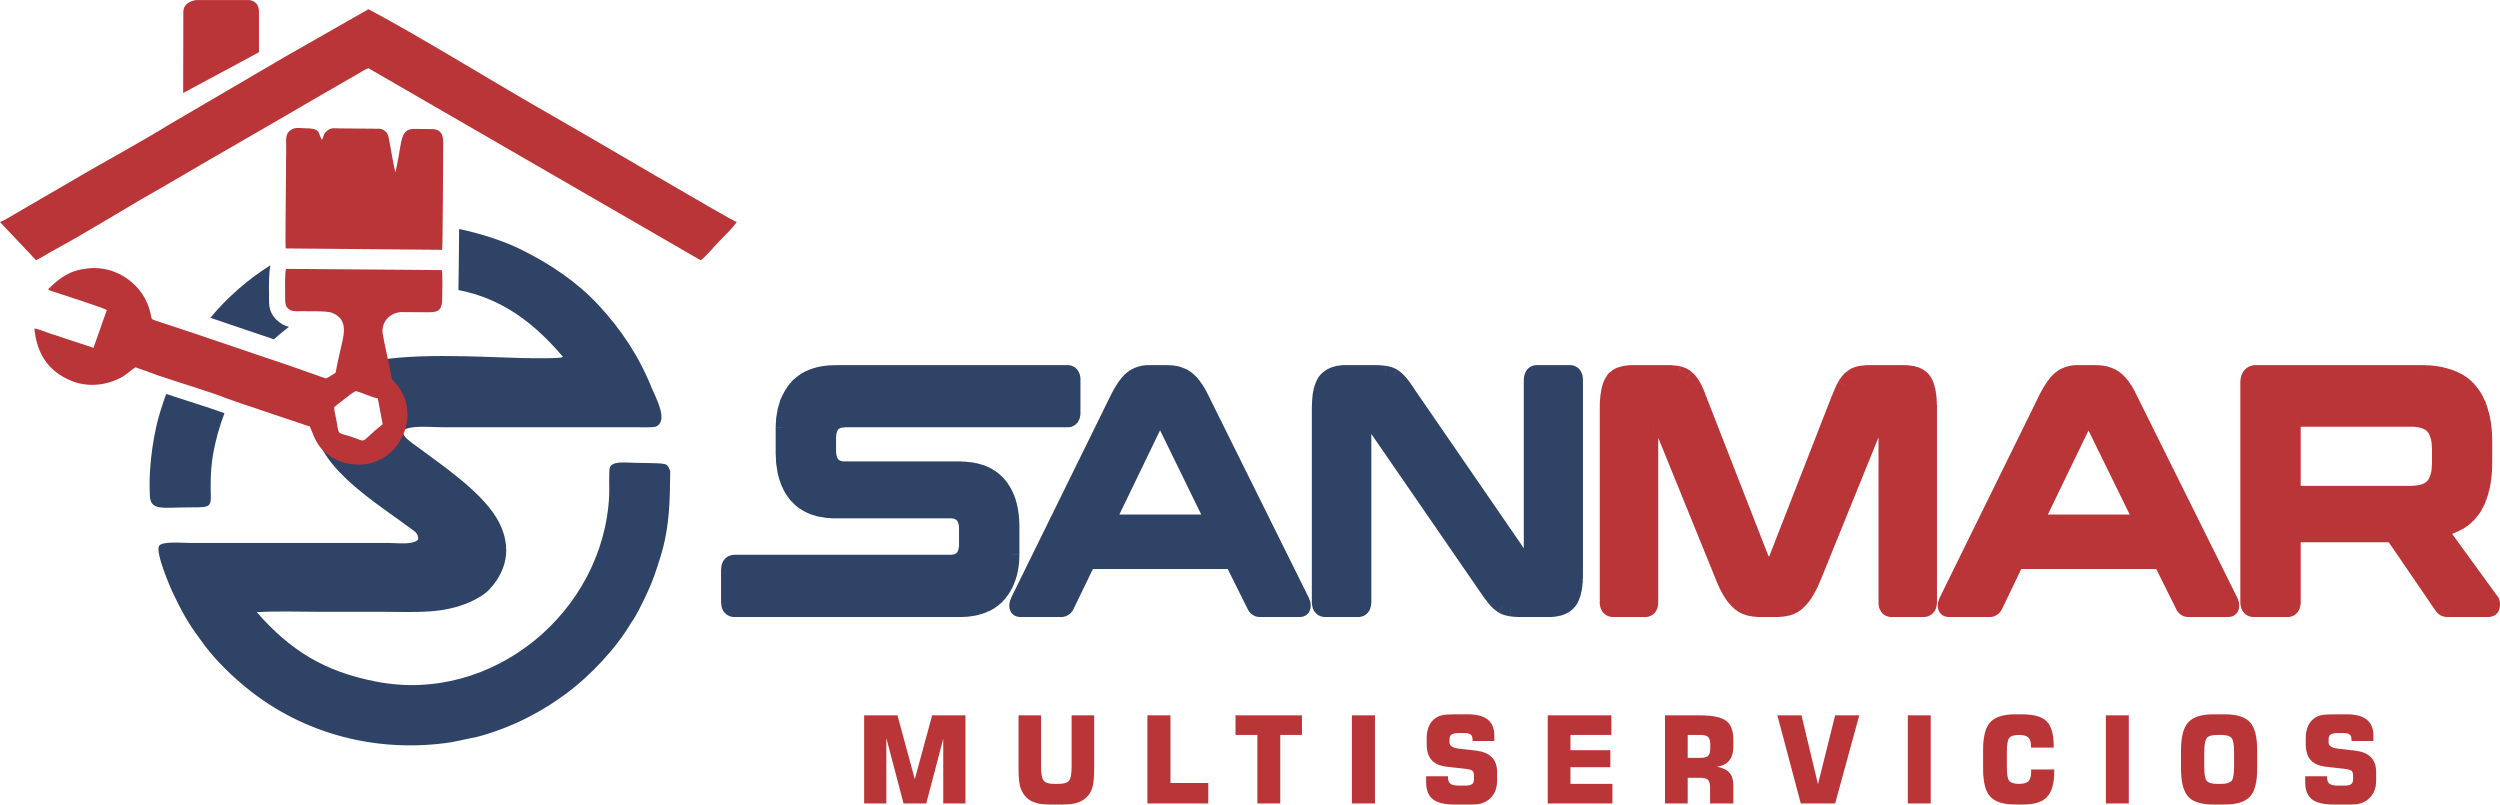
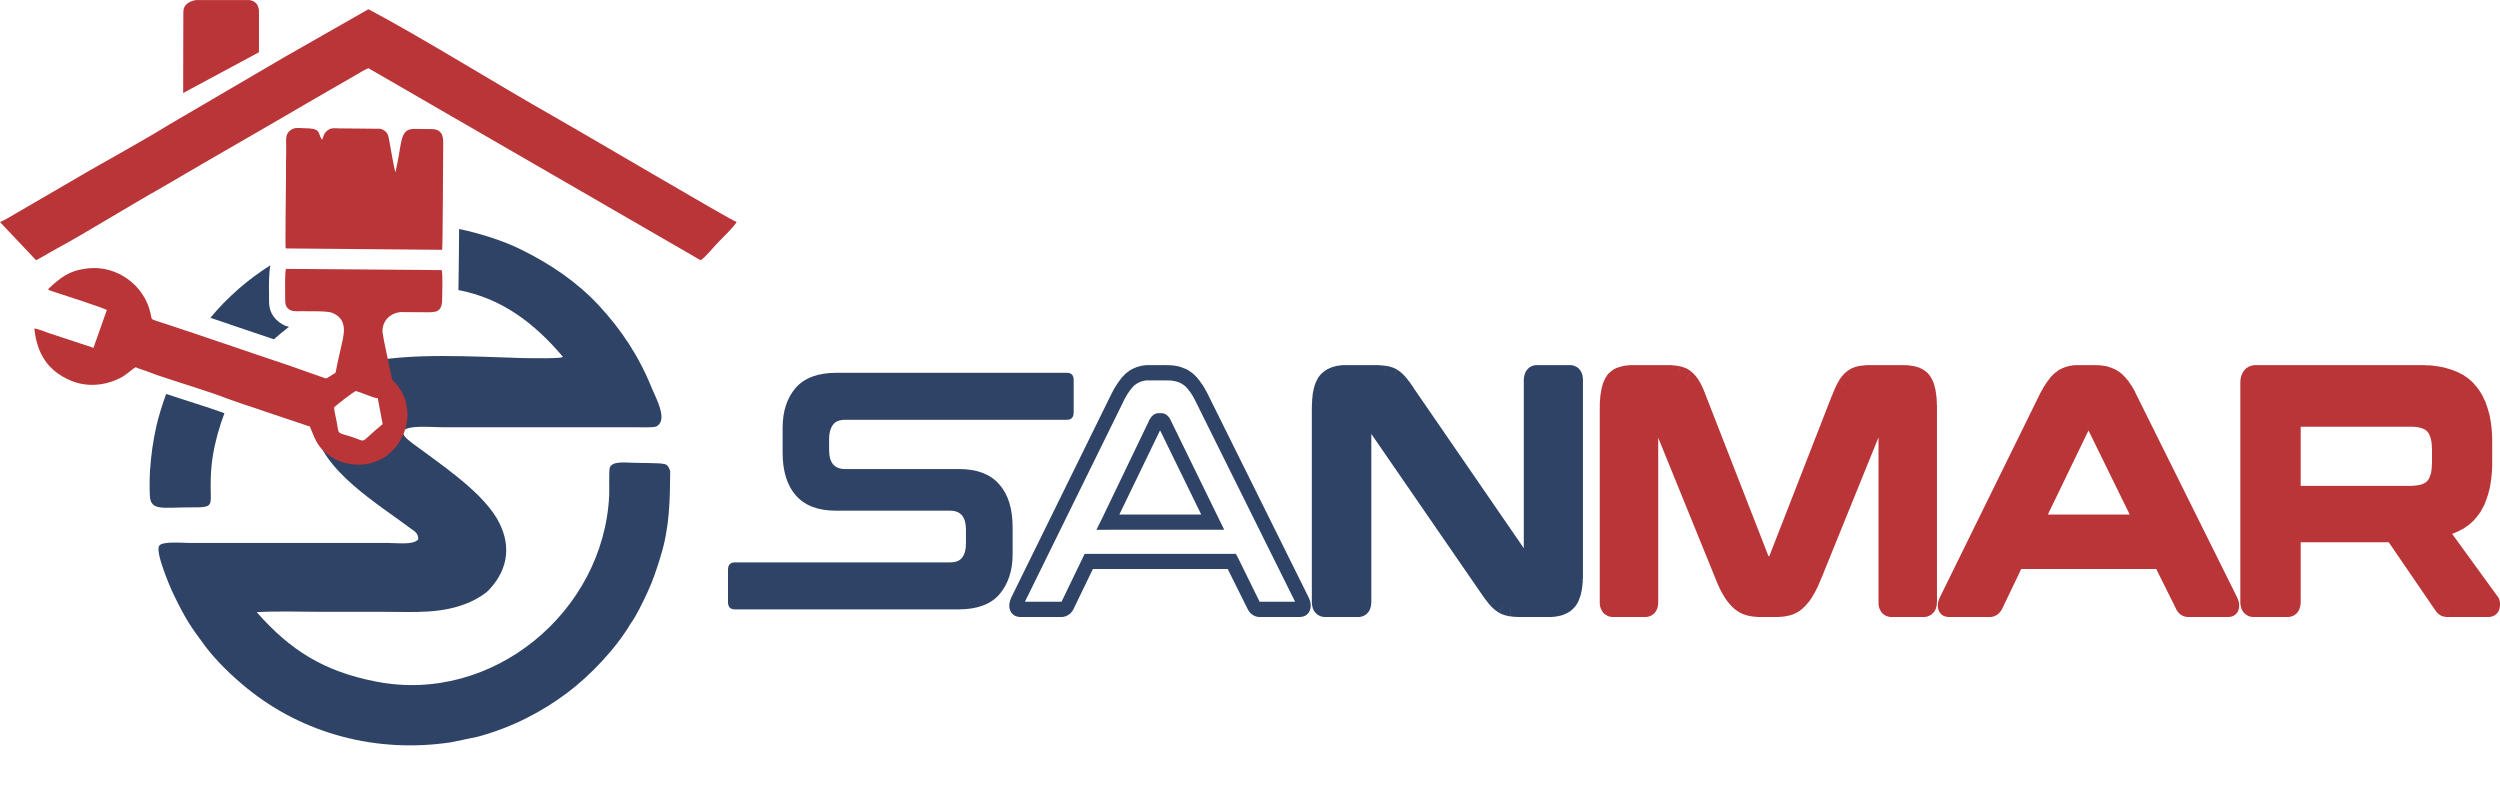
<svg xmlns="http://www.w3.org/2000/svg" xml:space="preserve" width="115.145mm" height="37.056mm" version="1.1" style="shape-rendering:geometricPrecision; text-rendering:geometricPrecision; image-rendering:optimizeQuality; fill-rule:evenodd; clip-rule:evenodd" viewBox="0 0 14413 4638">
  <defs>
    <style type="text/css">
   
    .fil4 {fill:none}
    .fil3 {fill:#BA3538}
    .fil2 {fill:#2F4366}
    .fil0 {fill:#BA3538;fill-rule:nonzero}
    .fil1 {fill:#2F4366;fill-rule:nonzero}
   
  </style>
    <clipPath id="id0">
      <path d="M3733 3414c-24,52 -65,138 -96,179 -85,145 -235,303 -368,402 -140,105 -311,197 -514,252l-153 32c-428,65 -854,-47 -1180,-313 -84,-68 -175,-156 -239,-241 -82,-111 -111,-151 -182,-298 -19,-38 -108,-247 -83,-281 19,-27 134,-16 177,-16l1145 0c52,0 141,13 171,-20 2,-33 -18,-45 -36,-58 -190,-144 -527,-341 -561,-589 -21,-149 60,-246 134,-302 39,-29 96,-54 150,-68 252,-63 651,-36 912,-29 29,0 252,6 234,-9 -167,-196 -352,-335 -601,-383 2,-115 3,-233 4,-352 127,26 265,73 348,114 179,87 333,193 457,326 132,143 232,294 306,478 24,58 97,187 24,221 -22,7 -92,4 -116,4l-1112 0c-81,0 -335,-27 -182,88 155,116 392,271 491,435 85,143 73,288 -40,410 -19,24 -75,58 -112,74 -161,71 -317,57 -494,57 -124,0 -247,0 -371,0 -117,0 -250,-5 -366,2 193,219 385,341 687,400 674,133 1314,-404 1345,-1073 2,-30 -3,-145 4,-162 17,-39 98,-26 145,-26 20,1 155,1 161,6 26,1 33,17 42,42 -2,172 -3,322 -56,493 -22,72 -45,141 -75,205zm-1688 -1228c109,-11 207,68 218,177 11,110 -68,207 -177,218 -109,12 -207,-68 -218,-177 -12,-109 68,-207 177,-218zm417 -535c-6,-1 -12,-1 -18,-2l18 0 0 2zm-153 -3c-80,4 -147,17 -227,33 -44,14 -84,27 -121,41 -5,-2 -9,-4 -13,-6 -42,-16 -129,-15 -187,-14l-24 0 -1 -11c0,-15 -2,-32 -4,-48l577 5zm-643 236c-30,23 -59,47 -87,72 -48,-16 -95,-32 -142,-48 -74,-25 -149,-51 -224,-76 52,-63 97,-108 163,-167 56,-49 118,-95 183,-136 -9,43 -9,118 -8,164l0 26c0,37 -1,80 41,123 26,25 50,37 74,42zm-232 237c-18,25 -35,52 -52,79 -69,-27 -162,-57 -252,-86 -32,-10 -64,-20 -91,-29 9,-16 18,-30 27,-41 4,-11 12,-25 22,-41 92,31 188,64 284,96l62 22zm-140 261c-30,79 -53,161 -67,246 -7,43 -11,90 -12,134 -5,164 33,163 -129,163 -145,0 -218,22 -222,-67 -2,-48 -2,-99 1,-146 6,-88 17,-168 36,-253 10,-46 31,-117 57,-188 39,13 75,24 111,36 81,26 165,53 225,75zm692 -1040c6,-1 12,-3 18,-4 116,-27 320,-55 456,-41l-1 49 -473 -4zm-261 369c4,5 3,3 1,1 -4,-4 -7,-6 -1,-1z" />
    </clipPath>
  </defs>
  <g id="Capa_x0020_1">
    <g>
      <path class="fil0" d="M9684 2111l-14 87 0 0 -2 -1 -1 0 -2 0 -1 -1 -2 0 -2 0 -1 0 -2 -1 -2 0 -1 0 -2 0 -2 0 -2 -1 -1 0 -2 0 -2 0 -2 0 -2 0 -2 -1 -2 0 -2 0 -2 0 -2 0 -2 0 -2 0 -2 0 -2 0 -2 0 -2 0 -3 0 -2 0 -2 0 0 -88 3 0 2 0 3 0 2 0 3 0 2 0 3 0 2 0 3 0 2 0 2 0 3 1 2 0 3 0 2 0 2 0 2 1 3 0 2 0 2 0 2 0 3 1 2 0 2 0 2 1 2 0 3 0 2 1 2 0 2 0 2 1 2 0 0 0zm65 30l-46 72 0 0 -1 -1 -1 -1 -1 0 0 -1 -1 0 -1 -1 -1 -1 -1 0 -1 -1 -1 0 -1 -1 -1 0 -1 -1 -1 0 -1 -1 -1 0 -1 -1 -1 0 -1 -1 -1 0 -1 -1 -1 0 -1 0 -2 -1 -1 0 -1 -1 -1 0 -1 0 -2 0 -1 -1 -1 0 -1 0 14 -87 2 1 2 0 3 1 2 0 2 1 2 1 2 0 2 1 3 1 2 0 2 1 2 1 2 1 2 1 2 0 2 1 2 1 2 1 2 1 2 1 2 1 2 1 2 2 2 1 2 1 2 1 2 1 2 2 1 1 2 1 2 2 2 1 0 0zm48 57l-66 48 0 0 -1 -2 -1 -1 -1 -1 -1 -2 -1 -1 0 -1 -1 -2 -1 -1 -1 -1 -1 -1 -1 -1 -1 -1 0 -1 -1 -1 -1 -2 -1 -1 -1 -1 -1 -1 -1 -1 0 -1 -1 -1 -1 0 -1 -1 -1 -1 -1 -1 -1 -1 -1 -1 0 0 -1 -1 -1 -1 -1 -1 -1 0 46 -72 2 1 1 2 2 1 2 2 1 1 2 2 2 1 1 2 2 1 1 2 2 2 2 1 1 2 2 2 1 2 2 1 1 2 2 2 1 2 2 2 1 2 1 1 2 2 1 2 2 2 1 2 1 2 2 2 1 2 1 2 1 3 2 2 0 0zm37 81l-72 35 -1 0 -1 -3 -1 -3 -1 -2 -1 -3 -1 -3 -1 -2 -1 -3 -1 -2 -1 -3 -1 -2 -1 -2 -1 -3 -1 -2 -1 -2 -1 -2 -1 -3 -1 -2 -1 -2 -1 -2 0 -2 -1 -2 -1 -2 -1 -1 -1 -2 -1 -2 -1 -2 -1 -1 -1 -2 -1 -2 -1 -1 0 -2 -1 -1 66 -48 1 2 1 2 1 2 2 2 1 2 1 3 1 2 1 2 2 3 1 2 1 2 1 3 1 2 1 3 2 2 1 3 1 2 1 3 1 3 2 2 1 3 1 3 1 2 1 3 1 3 2 3 1 3 1 3 1 3 1 3 1 3 1 3 0 -1zm-72 35l-1 0 0 0 1 0zm365 936l-365 -936 72 -35 365 936 -72 35 0 0zm0 0l0 0 0 0 0 0zm61 -44l0 88 0 0 -2 0 -3 0 -2 0 -2 -1 -2 0 -3 0 -2 -1 -3 -1 -2 0 -2 -1 -2 -1 -3 -1 -2 -1 -2 -2 -2 -1 -3 -1 -2 -2 -2 -2 -2 -1 -2 -2 -1 -2 -2 -2 -2 -2 -1 -2 -2 -2 -1 -2 -1 -2 -2 -3 -1 -2 -1 -2 -1 -3 -1 -2 72 -35 0 0 0 0 0 -1 0 0 0 0 -1 -1 0 0 0 -1 0 0 -1 -1 0 0 -1 0 0 -1 -1 0 0 -1 -1 0 0 -1 -1 0 -1 0 0 -1 -1 0 0 0 -1 0 0 0 -1 -1 0 0 -1 0 0 0 0 0 0 0 0 0 0 0 0 0zm21 88l-21 0 0 -88 21 0 0 0 0 88zm-12 -79l73 35 0 0 -1 3 -1 2 -2 2 -1 2 -1 2 -1 3 -2 2 -1 2 -2 2 -1 2 -2 2 -2 2 -2 2 -2 1 -2 2 -2 2 -2 1 -2 1 -3 2 -2 1 -2 1 -2 1 -3 1 -2 0 -2 1 -3 1 -2 0 -2 0 -2 1 -3 0 -2 0 -2 0 0 -88 0 0 0 0 -1 0 0 0 0 0 0 0 -1 0 0 1 -1 0 0 0 -1 0 0 0 -1 1 -1 0 0 0 -1 1 0 0 -1 1 0 0 -1 1 0 0 -1 0 0 1 0 0 -1 1 0 0 0 1 0 0 0 0 -1 0 0 0 0 1 0 0zm73 35l0 0 0 0 0 0zm365 -936l-365 936 -73 -35 365 -936 73 35 0 0zm0 0l0 0 0 0 0 0zm-35 -116l66 48 0 0 -1 1 -1 2 -1 1 -1 2 0 2 -1 1 -1 2 -1 2 -1 2 -1 2 -1 1 -1 2 -1 2 -1 2 -1 2 -1 2 -1 3 -1 2 -1 2 -1 2 -1 3 -1 2 -1 2 -1 3 -1 2 -1 3 -1 2 -1 3 -1 3 -1 2 -1 3 -1 3 -73 -34 1 -3 1 -3 2 -3 1 -3 1 -3 1 -3 1 -3 1 -3 2 -3 1 -2 1 -3 1 -3 1 -2 1 -3 2 -3 1 -2 1 -3 1 -2 1 -3 1 -2 2 -3 1 -2 1 -2 1 -3 1 -2 2 -2 1 -3 1 -2 1 -2 1 -2 2 -2 1 -2 0 0zm48 -57l45 72 0 0 0 0 -1 1 -1 1 -1 1 -1 0 -1 1 -1 1 -1 1 0 1 -1 1 -1 0 -1 1 -1 1 -1 1 -1 1 -1 1 0 1 -1 1 -1 2 -1 1 -1 1 -1 1 -1 1 0 1 -1 1 -1 2 -1 1 -1 1 -1 2 0 1 -1 1 -1 2 -66 -48 1 -2 1 -3 2 -2 1 -2 1 -2 2 -2 1 -2 1 -2 2 -2 1 -2 1 -1 2 -2 1 -2 2 -2 1 -2 2 -2 1 -1 2 -2 1 -2 2 -2 1 -1 2 -2 2 -2 1 -1 2 -2 2 -1 1 -2 2 -1 2 -2 1 -1 2 -2 2 -1 0 0zm63 -30l15 87 0 0 -1 0 -1 0 -1 0 -1 1 -2 0 -1 0 -1 1 -1 0 -1 1 -1 0 -1 0 -1 1 -2 0 0 1 -1 0 -2 0 -1 1 -1 0 -1 1 0 0 -1 1 -1 1 -1 0 -1 1 -1 0 -1 1 -1 0 -1 1 -1 1 -1 0 -1 1 -1 1 -45 -72 2 -1 1 -2 2 -1 2 -1 2 -2 2 -1 2 -1 1 -1 2 -1 2 -1 2 -1 2 -2 2 -1 2 -1 2 -1 2 -1 2 0 2 -1 2 -1 2 -1 2 -1 2 -1 2 0 2 -1 2 -1 3 0 2 -1 2 -1 2 0 2 -1 2 0 2 -1 0 0zm74 -6l0 88 0 0 -2 0 -3 0 -2 0 -2 0 -2 0 -2 0 -2 0 -2 0 -2 0 -2 0 -2 0 -2 0 -2 0 -2 1 -2 0 -2 0 -2 0 -1 0 -2 0 -2 1 -2 0 -1 0 -2 0 -2 0 -1 1 -2 0 -1 0 -2 0 -1 1 -2 0 -1 0 -2 1 -15 -87 2 0 2 0 3 -1 2 0 2 -1 2 0 2 0 2 -1 2 0 2 0 3 0 2 -1 2 0 2 0 3 0 2 -1 2 0 2 0 3 0 2 0 3 -1 2 0 2 0 3 0 2 0 3 0 2 0 3 0 2 0 3 0 2 0 3 0 0 0zm188 88l-188 0 0 -88 188 0 0 0 0 88zm154 -25l-63 53 0 0 -1 -1 -1 -1 -1 -2 -1 -1 -1 -1 -2 -2 -1 -1 -2 -1 -2 -1 -1 -2 -2 -1 -3 -1 -2 -1 -2 -1 -3 -1 -3 -1 -2 -1 -3 -1 -4 -1 -3 -1 -3 -1 -4 -1 -4 0 -4 -1 -4 -1 -4 0 -4 -1 -5 0 -5 0 -4 0 -5 0 -5 0 0 -88 6 0 6 0 6 0 6 0 6 1 6 1 5 0 6 1 5 1 6 1 5 1 5 1 6 2 5 1 5 2 5 1 4 2 5 2 5 3 5 2 4 2 4 3 5 3 4 3 4 3 4 3 4 4 4 3 3 4 4 4 3 4 3 5 0 0zm40 183l-79 0 0 0 0 -6 0 -6 -1 -7 0 -6 0 -5 0 -6 -1 -6 0 -5 -1 -5 0 -5 -1 -5 0 -5 -1 -5 -1 -4 0 -5 -1 -4 -1 -4 -1 -4 -1 -3 -1 -4 -1 -3 -1 -4 -1 -3 -1 -2 -1 -3 -1 -3 -1 -2 -1 -2 -1 -2 -2 -2 -1 -2 -1 -2 63 -53 3 4 2 4 3 5 2 4 3 5 2 5 2 4 2 5 2 5 1 5 2 6 2 5 1 5 1 6 2 5 1 6 1 6 1 6 1 6 1 6 1 6 0 6 1 6 1 7 0 6 0 7 1 7 0 7 0 7 1 7 0 7 0 7 0 0zm-79 1119l0 -1119 79 0 0 1119 0 0 -79 0zm-1 87l0 -88 0 0 1 0 1 0 1 0 1 0 1 0 0 0 0 0 0 0 0 0 0 0 0 0 0 0 -1 0 0 1 -1 0 0 1 -1 0 0 1 -1 1 0 0 0 1 0 0 -1 1 0 0 0 0 0 0 0 -1 0 0 1 -1 0 0 0 -2 0 -1 79 0 0 5 -1 4 0 4 0 4 -1 4 -1 4 -1 4 -1 5 -1 4 -2 4 -2 4 -2 4 -2 4 -3 3 -3 4 -3 3 -3 3 -3 3 -3 3 -4 2 -4 2 -3 2 -4 2 -4 1 -3 2 -4 1 -4 0 -3 1 -4 1 -4 0 -4 0 -3 0 0 0zm-179 -88l179 0 0 88 -179 0 0 0 0 -88zm-78 1l79 0 0 0 0 2 0 1 0 1 0 0 0 1 0 0 0 0 0 0 0 0 0 0 0 -1 -1 0 0 -1 0 0 -1 -1 0 -1 -1 0 0 -1 -1 0 -1 0 0 -1 0 0 -1 0 0 0 0 0 0 0 1 0 0 0 1 0 1 0 1 0 1 0 0 88 -4 0 -4 0 -3 0 -4 -1 -4 -1 -3 0 -4 -2 -4 -1 -3 -1 -4 -2 -4 -2 -3 -2 -4 -3 -3 -2 -3 -3 -3 -3 -3 -4 -3 -3 -2 -4 -2 -4 -2 -4 -2 -4 -2 -4 -1 -4 -1 -4 -1 -4 -1 -4 0 -4 -1 -4 0 -5 0 -4 0 -4 0 0zm79 -1017l0 1017 -79 0 0 -1017 0 0 79 0zm-54 24l0 -88 0 0 2 0 3 1 3 0 2 0 3 1 3 1 2 1 3 1 3 1 3 2 3 2 2 2 3 2 2 3 3 2 1 3 2 2 2 3 1 3 2 3 1 3 1 2 1 3 0 3 1 2 0 3 1 3 0 2 0 2 0 3 1 3 0 2 -79 0 0 0 0 0 0 0 0 0 0 0 0 1 0 1 0 1 0 1 1 1 0 1 0 1 1 1 1 2 1 1 1 2 1 1 1 1 2 2 1 1 1 1 2 1 1 1 2 1 2 1 1 0 1 0 1 1 2 0 0 0 1 0 1 0 0 0zm-16 -88l16 0 0 88 -16 0 0 0 0 -88zm13 78l-72 -36 -1 2 1 -2 1 -2 1 -3 1 -2 2 -3 1 -2 1 -2 2 -2 2 -3 1 -2 2 -1 2 -3 2 -1 2 -2 2 -2 2 -1 2 -2 2 -1 2 -1 3 -1 2 -1 3 -1 2 -1 2 0 2 -1 2 0 2 -1 3 0 2 0 2 -1 2 0 2 0 0 88 0 0 0 0 0 0 0 0 1 0 0 0 0 0 1 0 0 0 0 0 1 -1 1 0 1 0 0 -1 1 0 0 0 1 -1 1 -1 0 0 1 -1 1 -1 1 0 0 -1 1 -1 0 -1 1 0 0 -1 0 -1 1 0 0 -1 0 0 0 -1 -1 3zm1 -3l0 2 -1 1 1 -3zm-427 840l354 -873 72 36 -354 873 -72 -36 0 0zm0 0l0 0 -1 2 1 -2zm25 131l-65 -49 0 0 1 -2 1 -2 2 -2 1 -2 1 -2 1 -2 1 -3 2 -2 1 -2 1 -2 1 -3 2 -2 1 -3 1 -2 1 -3 2 -2 1 -3 1 -2 1 -3 2 -3 1 -2 1 -3 1 -3 2 -3 1 -3 1 -3 1 -2 2 -3 1 -3 1 -3 1 -4 2 -3 72 36 -2 3 -1 4 -1 3 -2 4 -1 3 -2 3 -1 3 -1 4 -2 3 -1 3 -2 3 -1 3 -1 3 -2 4 -1 3 -2 2 -1 4 -2 2 -1 3 -2 3 -1 3 -2 3 -1 3 -2 2 -1 3 -2 3 -1 3 -2 2 -1 3 -2 2 -1 3 -2 2 0 0zm-55 69l-50 -67 0 0 1 -2 2 -1 1 -1 1 -1 1 -2 2 -1 1 -1 1 -2 2 -1 1 -1 1 -2 1 -1 2 -2 1 -1 1 -2 1 -1 2 -2 1 -2 1 -1 1 -2 1 -1 2 -2 1 -2 1 -2 1 -1 2 -2 1 -2 1 -2 1 -2 1 -2 2 -2 1 -2 65 49 -1 3 -2 2 -1 3 -2 2 -1 3 -2 2 -2 3 -1 2 -2 2 -1 3 -2 2 -2 2 -1 2 -2 3 -2 2 -2 2 -1 2 -2 2 -2 2 -2 2 -1 2 -2 2 -2 2 -2 2 -2 2 -1 2 -2 2 -2 2 -2 2 -2 2 -2 1 -2 2 0 0zm-72 42l-21 -85 0 0 2 0 1 -1 2 0 1 -1 2 0 1 -1 1 -1 2 0 1 -1 2 0 1 -1 2 -1 1 0 1 -1 2 -1 1 -1 1 0 2 -1 1 -1 1 -1 2 -1 1 -1 1 0 1 -1 1 -1 2 -1 1 -1 1 -1 1 -1 2 -1 1 -1 1 -1 50 67 -2 2 -2 2 -2 2 -2 1 -2 2 -2 2 -2 1 -2 2 -2 1 -2 2 -3 1 -2 2 -2 1 -2 2 -3 1 -2 1 -2 2 -2 1 -3 1 -2 1 -3 1 -2 2 -2 1 -3 1 -2 1 -3 1 -2 1 -2 1 -3 0 -2 1 -3 1 -2 1 0 0zm-87 11l0 -88 0 0 2 0 3 0 2 0 3 0 2 0 2 0 3 0 2 0 2 0 3 -1 2 0 2 0 2 0 2 0 2 -1 2 0 2 0 3 0 2 -1 1 0 2 0 2 -1 2 0 2 0 2 -1 2 0 1 -1 2 0 2 0 2 -1 1 0 2 -1 21 85 -3 1 -2 0 -3 1 -2 1 -3 0 -2 1 -3 0 -2 1 -3 0 -3 1 -2 0 -3 1 -3 0 -2 1 -3 0 -2 0 -3 1 -3 0 -3 0 -2 1 -3 0 -3 0 -3 0 -3 0 -3 1 -2 0 -3 0 -3 0 -3 0 -3 0 -3 0 -3 0 0 0zm-84 -88l84 0 0 88 -84 0 0 0 0 -88zm-87 77l21 -85 0 0 1 1 2 0 2 1 1 0 2 0 2 1 2 0 1 1 2 0 2 0 2 1 2 0 2 0 2 1 2 0 2 0 2 0 2 1 2 0 3 0 2 0 2 0 2 1 3 0 2 0 2 0 2 0 3 0 2 0 3 0 2 0 3 0 0 88 -3 0 -3 0 -3 0 -3 0 -3 0 -3 0 -3 0 -3 -1 -3 0 -2 0 -3 0 -3 0 -3 -1 -2 0 -3 0 -3 -1 -3 0 -2 0 -3 -1 -3 0 -2 -1 -3 0 -2 -1 -3 0 -3 -1 -2 0 -3 -1 -2 0 -3 -1 -2 -1 -3 0 -2 -1 0 0zm-73 -42l51 -67 -1 0 2 1 1 1 1 1 1 1 2 1 1 1 1 1 1 1 2 1 1 0 1 1 1 1 2 1 1 1 1 1 2 0 1 1 1 1 2 1 1 0 1 1 2 1 1 0 2 1 1 0 2 1 1 1 1 0 2 1 2 0 1 1 2 0 -21 85 -3 -1 -2 -1 -3 -1 -2 0 -2 -1 -3 -1 -2 -1 -3 -1 -2 -1 -3 -1 -2 -2 -2 -1 -3 -1 -2 -1 -2 -1 -3 -2 -2 -1 -2 -1 -2 -2 -3 -1 -2 -2 -2 -1 -2 -2 -2 -1 -2 -2 -3 -1 -2 -2 -2 -2 -2 -1 -2 -2 -2 -2 -2 -2 0 0zm-55 -69l66 -49 0 0 1 2 1 2 1 2 1 2 2 2 1 2 1 2 1 1 2 2 1 2 1 1 1 2 2 2 1 1 1 2 1 2 2 1 1 2 1 1 1 2 2 1 1 2 1 1 1 1 2 2 1 1 1 1 1 2 2 1 1 1 1 1 2 2 -51 67 -2 -2 -2 -1 -2 -2 -1 -2 -2 -2 -2 -2 -2 -2 -2 -2 -2 -2 -1 -2 -2 -2 -2 -2 -2 -2 -1 -2 -2 -2 -2 -2 -2 -2 -1 -2 -2 -3 -2 -2 -1 -2 -2 -2 -2 -3 -1 -2 -2 -2 -1 -3 -2 -2 -2 -3 -1 -2 -2 -3 -1 -2 -2 -3 0 0zm-46 -95l72 -36 0 0 1 3 1 4 2 3 1 3 1 3 1 2 2 3 1 3 1 3 1 3 2 3 1 2 1 3 1 3 2 2 1 3 1 2 1 3 2 2 1 3 1 2 1 3 2 2 1 2 1 2 1 3 2 2 1 2 1 2 1 2 1 2 2 2 -66 49 -1 -2 -2 -3 -1 -2 -2 -3 -1 -2 -2 -3 -1 -3 -2 -3 -1 -2 -2 -3 -1 -3 -2 -3 -1 -3 -2 -3 -1 -2 -2 -3 -1 -4 -1 -3 -2 -3 -1 -3 -2 -3 -1 -3 -2 -3 -1 -3 -1 -4 -2 -3 -1 -3 -2 -3 -1 -4 -1 -3 -2 -4 -1 -3 0 0zm72 -36l0 1 0 -1 0 0zm-355 -873l355 873 -72 36 -355 -873 -1 -3 73 -33zm-72 36l0 -1 -1 -2 1 3zm13 10l0 -88 0 0 2 0 3 0 2 1 2 0 2 0 2 1 2 0 3 1 2 0 2 1 2 1 3 1 2 1 2 1 2 1 3 2 2 1 2 2 2 2 2 1 2 3 1 1 2 2 2 3 1 2 2 2 1 2 1 3 1 2 1 3 1 2 1 2 -74 31 0 1 1 0 0 1 0 0 1 1 0 1 0 0 1 1 0 1 1 1 1 0 0 1 1 1 1 0 0 1 1 1 1 0 1 0 0 1 1 0 1 0 0 1 1 0 0 0 1 0 0 0 0 0 0 0 1 0 -1 0 0 0 0 0 0 0zm-15 -88l15 0 0 88 -15 0 0 0 0 -88zm25 64l-79 0 0 0 0 -2 0 -3 0 -2 0 -3 1 -2 0 -3 1 -3 0 -2 1 -3 1 -2 1 -4 1 -2 1 -3 2 -3 1 -3 2 -2 2 -3 2 -2 3 -3 2 -2 3 -2 3 -2 2 -2 3 -1 3 -1 3 -1 2 -1 3 -1 3 0 3 0 2 -1 3 0 0 88 0 0 1 0 1 0 1 0 2 -1 1 0 1 0 1 -1 2 -1 2 -1 1 -1 2 -1 1 -1 2 -2 1 -1 1 -1 1 -2 1 -2 1 -1 0 -1 1 -1 0 -2 0 -1 1 0 0 -1 0 -1 0 0 0 -1 0 0 0 0 0 0 0 0 0 0zm-79 1017l0 -1017 79 0 0 1017 0 0 -79 0zm1 87l0 -88 0 0 1 0 1 0 1 0 0 0 1 0 0 0 0 0 0 0 0 0 0 0 0 0 -1 1 0 0 -1 0 0 1 -1 0 -1 1 0 1 0 0 -1 1 0 0 0 1 0 0 0 0 0 0 0 0 0 0 0 -1 0 0 0 -1 0 -1 0 -2 79 0 0 4 0 4 -1 5 0 4 -1 4 0 4 -1 4 -1 4 -2 4 -1 4 -2 4 -2 4 -2 4 -3 4 -2 3 -3 4 -3 3 -3 3 -4 2 -3 3 -4 2 -3 2 -4 2 -4 1 -3 1 -4 2 -4 0 -3 1 -4 1 -4 0 -3 0 -4 0 0 0zm-179 -88l179 0 0 88 -179 0 0 0 0 -88zm-80 1l79 0 0 0 0 1 0 2 0 0 0 1 0 0 0 1 0 0 0 0 0 0 0 -1 0 0 0 -1 -1 0 0 -1 -1 -1 0 0 -1 -1 0 0 -1 -1 0 0 -1 0 0 0 0 0 0 0 0 0 1 0 0 0 1 0 1 0 0 0 1 0 2 0 0 88 -4 0 -4 0 -3 0 -4 -1 -4 -1 -3 0 -4 -1 -4 -2 -4 -1 -3 -2 -4 -2 -3 -2 -4 -2 -3 -3 -4 -3 -3 -3 -3 -3 -3 -4 -2 -3 -2 -4 -2 -4 -2 -4 -2 -4 -1 -4 -2 -5 -1 -4 0 -4 -1 -4 -1 -4 0 -4 0 -4 0 -5 0 0zm79 -1119l0 1119 -79 0 0 -1119 0 0 79 0zm-39 -183l62 53 0 0 -1 2 -1 2 -1 2 -1 2 -1 2 -1 2 -1 3 -1 3 -2 2 -1 3 -1 4 -1 3 -1 4 0 3 -1 4 -1 4 -1 4 -1 5 0 4 -1 5 -1 5 0 5 -1 5 0 5 -1 5 0 6 0 6 -1 5 0 6 0 7 0 6 0 6 -79 0 0 -7 0 -7 0 -7 0 -7 1 -7 0 -7 1 -7 0 -6 1 -7 0 -6 1 -6 1 -6 1 -6 1 -6 1 -6 1 -6 1 -6 1 -5 2 -6 1 -5 2 -5 1 -6 2 -5 2 -5 2 -5 2 -4 2 -5 2 -5 3 -4 2 -5 3 -4 3 -4 0 0zm156 -63l0 88 0 0 -6 0 -5 0 -4 0 -5 0 -5 0 -4 1 -5 0 -4 1 -4 1 -4 0 -3 1 -4 1 -3 1 -4 1 -3 1 -3 1 -2 1 -3 1 -2 1 -3 1 -2 1 -2 2 -2 1 -2 1 -1 1 -2 2 -1 1 -1 1 -2 1 -1 2 -1 1 -1 1 -62 -53 3 -5 3 -4 3 -4 4 -4 4 -3 4 -4 4 -3 4 -3 4 -3 4 -3 5 -3 4 -2 5 -3 5 -2 5 -2 5 -2 5 -1 5 -2 5 -1 5 -2 5 -1 6 -1 5 -1 6 -1 5 -1 6 0 6 -1 6 -1 6 0 6 0 6 0 7 0 0 0zm191 88l-191 0 0 -88 191 0 0 0 0 88z" />
      <path id="1" class="fil0" d="M9610 2149c26,0 48,2 67,5 19,4 35,12 49,23 14,11 27,26 38,45 11,19 22,44 34,75l365 936c5,11 13,17 25,17l21 0c12,0 20,-6 24,-17l366 -936c11,-31 23,-56 34,-75 11,-19 24,-34 38,-45 14,-11 30,-19 48,-23 18,-3 40,-5 66,-5l188 0c61,0 102,15 123,45 21,31 31,83 31,157l0 1119c0,29 -13,43 -40,43l-179 0c-26,0 -39,-14 -39,-43l0 -1017c0,-13 -5,-20 -14,-20l-16 0c-11,0 -19,5 -23,16l-354 873c-14,35 -29,65 -43,89 -15,24 -31,44 -48,59 -17,16 -36,27 -58,33 -21,7 -47,10 -76,10l-84 0c-30,0 -55,-3 -77,-10 -21,-6 -41,-17 -58,-33 -17,-15 -32,-35 -47,-59 -15,-24 -29,-54 -43,-89l-355 -873c-3,-11 -11,-16 -23,-16l-15 0c-10,0 -14,7 -14,20l0 1017c0,29 -13,43 -39,43l-179 0c-27,0 -41,-14 -41,-43l0 -1119c0,-74 11,-126 32,-157 21,-30 63,-45 125,-45l191 0z" />
    </g>
    <g>
      <path class="fil0" d="M12214 2141l-41 76 0 0 -2 -2 -2 -1 -3 -2 -2 -1 -2 -1 -3 -1 -2 -2 -3 -1 -2 -1 -3 -1 -2 -1 -3 -1 -3 -1 -2 -1 -3 0 -3 -1 -3 -1 -3 -1 -3 0 -3 -1 -3 0 -3 -1 -3 0 -3 -1 -4 0 -3 -1 -3 0 -4 0 -3 0 -4 0 -3 0 -4 0 0 -88 5 0 4 0 5 0 4 0 5 1 4 0 5 0 4 1 5 0 4 1 4 1 5 1 4 0 4 1 5 1 4 1 4 2 4 1 4 1 4 2 4 1 4 2 4 1 4 2 4 2 4 1 3 2 4 2 4 2 3 3 4 2 4 2 0 0zm103 135l-69 42 0 0 -2 -5 -3 -5 -2 -5 -3 -4 -2 -5 -3 -4 -3 -5 -2 -4 -3 -4 -2 -4 -2 -4 -3 -4 -2 -3 -3 -4 -2 -3 -3 -3 -2 -3 -2 -3 -3 -3 -2 -3 -2 -3 -3 -2 -2 -2 -2 -3 -2 -2 -3 -2 -2 -2 -2 -1 -2 -2 -2 -2 -2 -1 -2 -1 41 -76 3 3 4 2 4 3 3 3 4 3 3 3 4 3 3 4 4 3 3 4 3 3 4 4 3 4 3 4 4 4 3 4 3 4 3 5 3 4 3 5 3 4 4 5 3 5 3 5 3 5 3 5 3 6 3 5 3 5 2 6 3 6 3 5 0 1zm0 -1l0 1 1 1 -1 -2zm512 1215l-581 -1172 69 -42 582 1171 0 2 -70 41zm70 -43l0 1 0 1 0 -2zm6 69l-73 -31 0 0 -1 0 0 1 0 1 0 0 0 1 0 1 -1 1 0 0 0 1 0 0 0 0 0 1 0 0 0 1 0 0 0 0 0 0 0 0 0 0 0 0 0 0 0 0 0 -1 0 0 0 0 0 -1 0 0 0 -1 -1 0 0 -1 0 0 0 -1 70 -39 1 2 1 1 1 2 0 2 1 2 1 2 0 2 1 1 1 3 0 1 1 2 0 2 1 2 0 2 0 3 1 2 0 2 0 2 0 2 0 3 0 2 0 2 0 2 0 3 0 2 0 2 -1 2 0 3 -1 2 0 2 -1 3 -1 2 0 0zm-62 41l0 -88 0 0 1 0 0 0 1 0 0 0 0 0 1 0 0 0 0 0 0 0 0 0 0 0 0 0 -1 0 0 0 -1 1 0 0 -1 0 -1 1 0 0 -1 1 -1 0 -1 1 -1 1 -1 1 -1 1 0 1 -1 1 -1 2 -1 1 0 1 -1 2 0 1 73 31 -1 3 -1 3 -1 3 -2 2 -1 3 -2 3 -2 2 -2 2 -2 2 -2 2 -2 2 -2 2 -2 1 -2 2 -3 1 -2 1 -2 1 -2 1 -2 1 -3 1 -2 0 -2 1 -2 0 -2 1 -2 0 -2 0 -2 1 -2 0 -2 0 -2 0 -2 0 -2 0 0 0zm-223 -88l223 0 0 88 -223 0 0 0 0 -88zm-75 40l69 -42 1 2 1 1 0 0 0 0 0 0 0 0 0 0 0 0 -1 0 0 -1 0 0 0 0 0 0 0 0 0 0 0 0 -1 0 0 0 0 0 0 0 0 0 0 0 1 0 0 0 0 0 0 0 1 0 0 0 1 0 1 0 0 0 1 0 1 0 0 88 -3 0 -3 0 -2 0 -3 0 -3 -1 -3 0 -3 -1 -2 -1 -3 0 -3 -1 -3 -1 -3 -1 -2 -1 -3 -2 -3 -1 -3 -2 -2 -2 -3 -1 -2 -2 -2 -2 -3 -3 -2 -2 -2 -2 -2 -3 -2 -2 -2 -3 -2 -3 -2 -2 -1 -3 -2 -3 -1 -3 -1 -3 1 3zm69 -42l1 1 0 1 -1 -2zm-124 -252l124 252 -69 42 -125 -251 35 -65 35 22zm-35 -22l23 0 12 22 -35 -22zm-825 0l825 0 0 87 -825 0 -35 -64 35 -23zm-35 23l11 -23 24 0 -35 23zm-121 251l121 -251 69 41 -121 252 0 0 -69 -42zm69 42l0 0 -1 1 1 -1zm-75 48l0 -88 0 0 1 0 0 0 1 0 1 0 0 0 0 0 1 0 0 0 0 0 0 0 1 0 0 0 0 0 0 0 0 0 0 0 0 0 0 0 0 0 0 0 0 0 0 0 0 0 0 0 0 0 0 0 0 -1 0 0 0 0 0 0 1 -1 0 0 69 42 -1 3 -2 2 -1 3 -2 2 -1 3 -2 2 -2 3 -2 2 -2 2 -2 3 -2 2 -3 2 -2 2 -2 2 -3 1 -2 2 -3 2 -2 1 -3 1 -3 2 -3 1 -2 1 -3 1 -3 0 -2 1 -3 1 -3 0 -3 1 -3 0 -2 0 -3 0 -3 0 0 0zm-228 -88l228 0 0 88 -228 0 0 0 0 -88zm-64 47l73 -31 0 0 0 -2 -1 -1 0 -2 -1 -1 -1 -1 -1 -2 -1 -1 -1 -1 -1 -1 -1 0 -1 -1 0 -1 -1 0 -1 -1 -1 0 0 0 -1 -1 0 0 0 0 -1 0 0 0 0 0 1 0 0 0 0 0 0 0 1 0 0 0 1 0 0 0 1 0 1 0 0 88 -2 0 -2 0 -2 0 -2 0 -2 0 -2 -1 -2 0 -3 0 -2 -1 -2 0 -2 -1 -2 0 -2 -1 -2 -1 -2 0 -3 -1 -2 -1 -2 -2 -2 -1 -3 -2 -2 -1 -2 -2 -2 -2 -2 -2 -2 -2 -2 -3 -2 -2 -2 -3 -1 -3 -2 -3 -1 -3 -1 -3 0 0zm6 -69l70 42 0 -1 0 1 0 0 0 1 -1 0 0 1 0 0 0 1 0 0 0 0 0 1 0 0 0 0 0 0 0 0 0 0 0 0 0 0 0 0 0 -1 0 0 0 -1 0 0 0 0 0 -1 0 0 -1 -1 0 -1 0 0 0 -1 0 -1 0 -1 -1 0 -73 31 -1 -2 -1 -2 0 -3 -1 -2 0 -3 -1 -1 0 -3 0 -2 0 -3 0 -2 0 -2 0 -2 0 -3 0 -2 0 -2 0 -2 1 -2 0 -3 0 -2 1 -2 0 -2 1 -2 0 -1 1 -3 1 -1 0 -2 1 -2 1 -2 0 -2 1 -2 1 -1 1 -2 0 -2zm0 2l0 -1 0 -1 0 2zm646 -1131l-576 1171 -70 -42 576 -1171 0 -1 70 43zm-70 -42l0 -1 1 -1 -1 2zm100 -134l42 74 0 0 -1 1 -2 1 -2 2 -2 2 -2 1 -2 2 -2 2 -2 2 -2 3 -2 2 -3 3 -2 2 -2 3 -2 3 -3 3 -2 3 -2 3 -3 4 -2 3 -2 4 -3 4 -2 4 -3 4 -2 4 -3 4 -2 4 -3 5 -2 4 -3 5 -2 5 -3 5 -3 5 -69 -43 3 -5 3 -6 3 -5 3 -6 3 -5 3 -5 3 -6 3 -5 3 -5 3 -4 3 -5 3 -5 3 -4 3 -5 3 -4 3 -4 3 -4 3 -4 3 -4 3 -4 3 -4 3 -3 3 -4 4 -3 3 -4 3 -3 3 -3 4 -3 3 -3 4 -3 3 -2 4 -3 0 0zm119 -37l0 88 0 0 -3 0 -2 0 -3 0 -3 0 -3 0 -2 0 -3 1 -3 0 -2 0 -3 1 -3 0 -2 1 -3 1 -2 0 -2 1 -3 1 -2 0 -3 1 -2 1 -2 1 -2 1 -3 1 -2 1 -2 1 -2 1 -2 1 -2 1 -2 1 -2 2 -3 1 -2 1 -2 2 -42 -74 3 -2 3 -3 3 -2 4 -2 3 -2 4 -2 3 -2 4 -1 3 -2 4 -2 4 -1 3 -2 4 -1 4 -2 3 -1 4 -1 4 -1 4 -1 4 -1 3 -1 4 -1 4 -1 4 0 4 -1 4 -1 4 0 4 0 4 -1 4 0 4 0 4 0 4 0 0 0zm104 88l-104 0 0 -88 104 0 0 0 0 88zm263 861l-604 0 0 -88 604 0 35 23 -35 65zm35 -65l32 65 -67 0 35 -65zm-279 -571l279 571 -69 42 -280 -571 69 -43 1 1zm-1 -1l0 0 1 1 -1 -1zm-53 52l0 -87 0 0 2 0 2 0 2 0 2 0 2 0 2 1 2 0 2 1 2 1 2 0 3 1 1 1 2 1 2 1 2 1 2 2 2 1 2 2 1 1 2 1 1 2 2 2 1 1 2 2 1 1 1 2 1 2 1 1 2 2 0 2 1 1 1 2 -68 44 0 0 0 0 0 0 0 1 0 0 0 0 1 0 0 1 0 0 0 0 1 1 1 0 0 1 0 0 1 0 1 1 0 0 1 1 0 0 1 0 1 1 1 0 0 0 1 1 1 0 1 0 0 0 1 0 0 0 1 0 0 0 1 0 0 0zm-11 -87l11 0 0 87 -11 0 0 0 0 -87zm16 78l-70 -42 1 -1 1 -2 1 -1 1 -2 1 -2 1 -1 1 -2 1 -2 1 -1 2 -2 1 -2 2 -1 1 -2 2 -1 1 -1 2 -2 2 -1 2 -2 2 -1 1 -1 3 -1 2 -1 2 -1 2 0 2 -1 2 -1 2 0 2 -1 2 0 2 0 2 0 2 0 2 0 0 87 1 0 0 0 1 0 0 0 1 0 1 0 0 0 1 0 1 -1 1 0 0 0 1 -1 1 0 0 0 1 -1 1 0 0 -1 1 0 0 0 1 -1 0 0 0 -1 1 0 0 0 0 -1 1 0 0 0 0 0 0 -1 0 0 0 0 0 0 1 -1zm-70 -42l0 0 1 -1 -1 1zm-276 572l276 -572 70 42 -276 571 -35 23 -35 -64zm35 64l-66 0 31 -64 35 64z" />
      <path id="1" class="fil0" d="M12081 2149c44,0 82,10 112,30 31,20 61,59 90,118l581 1171c6,13 7,24 4,33 -2,8 -11,12 -25,12l-223 0c-20,0 -33,-8 -40,-25l-125 -252 -825 0 -122 252c-8,17 -21,25 -40,25l-228 0c-15,0 -24,-4 -27,-12 -3,-9 -2,-20 4,-33l576 -1171c29,-59 58,-98 86,-118 28,-20 61,-30 98,-30l104 0zm-341 861l604 0 -279 -571c-5,-9 -11,-14 -19,-14l-11 0c-8,0 -14,5 -19,14l-276 571z" />
    </g>
    <g>
      <path class="fil0" d="M14269 2220l-57 60 0 0 -4 -5 -5 -5 -5 -4 -5 -5 -6 -5 -5 -4 -6 -4 -6 -5 -6 -4 -7 -3 -7 -4 -7 -4 -7 -3 -8 -3 -7 -3 -8 -3 -8 -3 -9 -3 -9 -2 -9 -2 -9 -2 -9 -2 -10 -2 -10 -2 -10 -1 -11 -1 -11 -1 -10 -1 -12 -1 -11 0 -12 0 -12 0 0 -88 13 0 13 0 13 1 12 0 13 1 12 1 12 2 11 1 12 2 11 2 11 2 11 3 11 3 10 3 10 3 10 3 10 4 10 4 10 4 9 4 9 5 9 4 9 5 8 6 8 5 8 6 8 6 8 7 7 6 7 7 7 7 6 8 0 0zm99 330l-79 0 0 0 0 -11 0 -12 -1 -11 0 -11 -1 -11 -1 -10 -1 -11 -1 -10 -1 -10 -2 -10 -1 -9 -2 -10 -2 -9 -2 -9 -2 -8 -3 -9 -2 -8 -3 -8 -3 -8 -3 -8 -3 -7 -3 -7 -3 -7 -4 -7 -3 -7 -4 -6 -4 -7 -4 -6 -4 -6 -5 -6 -4 -5 -5 -6 57 -60 7 7 6 8 5 7 6 8 6 9 5 8 5 9 5 9 4 9 4 9 5 9 4 10 3 10 4 10 3 10 3 10 3 11 3 10 3 11 2 11 2 11 2 12 2 11 1 12 2 12 1 12 1 12 1 12 0 13 1 12 0 13 0 13 0 0zm-79 111l0 -111 79 0 0 111 0 0 -79 0zm11 291l-65 -51 0 0 3 -5 3 -5 3 -6 3 -6 3 -5 3 -6 3 -6 2 -7 3 -6 2 -6 2 -7 2 -7 2 -7 2 -7 2 -7 2 -7 2 -8 1 -8 2 -8 1 -8 1 -8 2 -8 1 -9 1 -8 0 -9 1 -9 1 -9 0 -9 1 -10 0 -9 0 -10 0 -10 79 0 0 11 0 11 0 11 -1 11 0 10 -1 10 -1 11 -1 10 -1 10 -1 10 -2 9 -1 10 -2 10 -1 9 -2 9 -2 9 -3 9 -2 9 -2 9 -3 9 -3 8 -3 9 -3 8 -3 8 -3 8 -3 8 -4 8 -4 8 -4 7 -4 7 -4 8 -4 7 0 0zm-202 72l-62 55 24 -71 8 -2 8 -1 8 -2 7 -2 7 -2 7 -3 7 -2 7 -2 7 -3 6 -3 6 -2 6 -3 6 -3 6 -3 6 -4 5 -3 5 -3 6 -4 5 -3 4 -4 5 -4 5 -4 4 -4 4 -4 5 -4 4 -5 3 -4 4 -4 4 -5 3 -5 4 -5 3 -5 65 51 -5 7 -5 7 -5 6 -5 7 -5 6 -6 7 -5 6 -6 6 -6 5 -6 6 -6 5 -7 6 -6 5 -7 4 -7 5 -7 5 -7 4 -8 4 -7 4 -8 4 -8 4 -8 3 -8 4 -8 3 -8 3 -8 3 -9 2 -9 3 -9 2 -9 2 -9 3 -9 1 24 -70zm-62 55l-42 -58 66 -13 -24 71zm301 413l-301 -413 62 -55 300 413 -59 59 -2 -4zm2 4l-1 -2 -1 -2 2 4zm72 6l-77 -17 0 0 0 0 0 -1 0 0 0 0 0 0 0 -1 0 0 0 0 0 1 0 -1 0 1 0 0 0 0 0 1 0 0 0 0 0 1 1 0 0 1 0 1 0 0 0 1 1 0 0 1 0 1 1 1 0 0 0 1 1 1 1 0 0 1 0 1 56 -63 2 2 1 2 2 2 1 2 2 2 1 2 1 2 1 3 1 2 1 2 1 3 1 2 0 2 1 2 0 3 1 2 0 2 1 3 0 2 0 2 0 2 0 3 0 2 0 2 0 2 0 2 0 2 0 2 -1 2 0 2 0 2 -1 2 0 0zm-66 55l0 -88 0 0 0 0 1 0 0 0 0 0 1 0 0 0 0 0 0 0 0 0 -1 0 0 0 -1 1 0 0 -1 0 0 1 -1 0 -1 1 -1 0 0 1 -1 1 -1 1 -1 1 -1 1 0 1 -1 1 0 1 -1 1 0 1 -1 1 0 1 0 0 0 1 77 17 0 3 -1 4 -1 3 -1 2 -1 4 -1 3 -2 3 -1 3 -2 2 -2 3 -2 3 -3 2 -2 3 -2 2 -3 2 -2 2 -3 1 -2 2 -3 1 -2 1 -3 1 -3 1 -2 1 -3 1 -2 0 -3 1 -2 0 -3 1 -2 0 -3 0 -2 0 -2 0 0 0zm-227 -88l227 0 0 88 -227 0 0 0 0 -88zm-52 76l41 -75 0 0 -1 -1 -1 0 0 0 0 -1 -1 0 0 0 0 0 0 0 0 0 0 0 0 0 0 0 0 0 0 0 1 0 0 0 1 1 0 0 1 0 0 0 1 0 1 0 0 0 1 0 1 0 1 0 1 0 1 0 1 0 1 0 1 0 1 0 0 88 -2 0 -1 0 -2 0 -2 0 -1 0 -2 0 -2 0 -1 0 -2 0 -1 -1 -2 0 -2 0 -1 0 -2 0 -1 -1 -2 0 -1 0 -2 -1 -2 0 -1 0 -2 -1 -1 0 -2 -1 -1 0 -2 -1 -2 -1 -1 0 -2 -1 -2 -1 -1 -1 -2 -1 -2 -1 0 0zm-29 -31l63 -53 1 1 0 1 1 0 0 1 0 0 1 1 0 0 0 1 1 0 0 1 0 0 0 0 1 0 0 1 0 0 0 0 1 1 0 0 0 0 0 0 0 0 0 0 1 1 0 0 0 0 0 0 0 0 0 0 0 0 0 0 0 0 0 0 0 0 -41 75 -1 -1 -1 -1 -1 -1 -1 0 -1 -1 -2 -1 -1 -1 -1 -1 -1 -1 -1 -1 -1 0 -1 -1 -1 -2 0 0 -1 -1 -1 -1 -1 -1 -1 -1 -1 -2 -1 0 -1 -1 0 -1 -1 -2 -1 -1 -1 -1 -1 -1 0 -1 -1 -1 -1 -1 -1 -1 0 -1 -1 -2 0 1zm63 -53l1 1 0 0 -1 -1zm-277 -405l277 405 -63 53 -277 -405 31 -71 32 18zm-32 -18l20 0 12 18 -32 -18zm-567 0l567 0 0 88 -567 0 -39 -44 39 -44zm-39 44l0 -44 39 0 -39 44zm0 388l0 -388 79 0 0 388 0 0 -79 0zm1 87l0 -88 0 0 1 0 1 0 0 0 1 0 1 0 0 0 0 0 0 0 0 0 0 0 -1 0 0 1 -1 0 0 0 -1 1 0 0 -1 1 0 1 -1 0 0 1 0 0 0 1 -1 0 0 0 0 0 0 0 0 0 1 -1 0 0 0 -1 0 -1 0 -2 79 0 0 4 0 4 -1 5 0 4 -1 4 -1 4 -1 4 -1 4 -1 4 -2 4 -1 4 -2 4 -3 4 -2 4 -3 3 -2 4 -4 3 -3 3 -3 2 -4 3 -3 2 -4 2 -3 2 -4 1 -4 1 -3 2 -4 0 -4 1 -3 1 -4 0 -4 0 -3 0 0 0zm-190 -88l190 0 0 88 -190 0 0 0 0 -88zm-80 1l79 0 0 0 0 1 0 2 0 0 0 1 0 0 0 1 0 0 0 0 0 0 0 -1 0 0 0 -1 -1 0 0 -1 0 -1 -1 0 -1 -1 0 0 0 -1 -1 0 0 0 -1 0 0 0 0 0 0 0 1 0 0 0 1 0 1 0 1 0 1 0 1 0 0 88 -4 0 -3 0 -4 0 -4 -1 -3 -1 -4 0 -4 -1 -4 -2 -3 -1 -4 -2 -4 -2 -3 -2 -4 -2 -3 -3 -3 -3 -4 -3 -3 -3 -2 -4 -3 -3 -2 -4 -2 -4 -2 -4 -2 -4 -1 -4 -1 -5 -1 -4 -1 -4 -1 -4 0 -4 -1 -4 0 -4 0 -5 0 0zm79 -1263l0 1263 -79 0 0 -1263 0 0 79 0zm13 -102l0 88 0 0 -2 0 -1 0 -2 0 -1 0 -2 0 -1 0 -1 1 0 0 -1 0 0 0 0 0 -1 0 1 0 0 0 0 0 0 0 0 0 0 0 0 0 0 0 0 0 0 0 0 1 -1 0 0 1 0 1 0 1 0 2 -1 1 0 2 0 2 0 2 -79 0 0 -5 0 -5 1 -5 0 -5 1 -5 1 -5 1 -5 1 -4 2 -5 2 -5 2 -5 2 -4 3 -4 2 -5 4 -4 3 -4 3 -3 4 -4 4 -3 4 -3 4 -2 4 -3 4 -2 5 -1 4 -2 4 -1 5 -1 4 -1 5 -1 4 0 5 0 4 0 0 0zm943 88l-943 0 0 -88 943 0 0 0 0 88zm-54 695l-673 0 0 -87 673 0 0 0 0 87zm98 -117l57 61 0 0 -4 4 -3 4 -4 3 -4 3 -3 4 -4 3 -5 3 -4 2 -4 3 -4 3 -5 2 -4 2 -5 2 -5 2 -4 2 -5 2 -5 1 -5 2 -5 1 -5 2 -6 1 -5 1 -5 1 -6 0 -5 1 -6 1 -6 0 -5 1 -6 0 -6 0 -6 0 -6 0 0 -87 5 0 5 0 4 -1 5 0 5 0 4 -1 4 0 4 -1 4 0 4 -1 4 -1 4 0 3 -1 3 -1 4 -1 3 -1 3 -1 2 -1 3 -1 3 -2 2 -1 2 -1 3 -1 2 -2 2 -1 2 -1 1 -2 2 -1 1 -1 2 -2 1 -1 2 -2 0 0zm26 -100l79 0 0 0 0 6 -1 6 0 6 0 6 0 6 -1 6 0 5 -1 6 -1 6 -1 5 0 5 -1 6 -2 5 -1 5 -1 6 -1 5 -2 5 -2 5 -1 5 -2 4 -2 5 -2 5 -2 5 -2 4 -3 5 -2 4 -3 4 -2 4 -3 4 -3 4 -3 4 -3 4 -57 -61 1 -1 1 -2 2 -2 1 -2 1 -2 2 -2 1 -2 1 -2 1 -3 1 -2 1 -2 1 -3 1 -3 1 -3 1 -3 1 -3 1 -3 1 -3 1 -3 0 -4 1 -3 1 -4 0 -4 1 -4 0 -4 0 -4 1 -4 0 -4 0 -5 0 -4 1 -5 0 -5 0 0zm79 -82l0 82 -79 0 0 -82 0 0 79 0zm-105 -100l57 -61 0 0 3 4 3 4 3 4 3 4 2 4 3 4 2 5 3 4 2 5 2 4 2 5 2 5 2 5 1 4 2 5 2 6 1 5 1 5 1 5 2 5 1 6 0 5 1 6 1 5 1 6 0 6 1 5 0 6 0 6 0 6 1 6 0 6 -79 0 0 -5 -1 -4 0 -5 0 -4 0 -5 -1 -4 0 -4 0 -4 -1 -4 0 -4 -1 -3 -1 -4 0 -3 -1 -4 -1 -3 -1 -3 -1 -3 -1 -3 -1 -3 -1 -3 -1 -2 -1 -3 -1 -2 -1 -3 -1 -2 -1 -2 -2 -2 -1 -2 -1 -2 -2 -2 -1 -1 -1 -2 0 0zm-98 -29l0 -88 0 0 6 0 6 0 6 0 6 1 5 0 6 0 6 1 5 1 6 1 5 1 5 1 6 1 5 1 5 1 5 2 5 1 5 2 4 2 5 2 5 2 4 2 5 3 4 2 4 3 4 3 5 3 4 3 3 3 4 3 4 4 3 3 4 4 -57 61 -2 -2 -1 -1 -2 -1 -1 -2 -2 -1 -1 -2 -2 -1 -2 -1 -2 -1 -3 -2 -2 -1 -2 -1 -3 -1 -3 -1 -2 -2 -3 -1 -3 -1 -4 -1 -3 0 -3 -1 -4 -1 -4 -1 -4 0 -4 -1 -4 -1 -4 0 -4 0 -5 -1 -5 0 -4 0 -5 0 -5 0 0 0zm-650 -88l650 0 0 88 -650 0 0 0 0 -88zm17 67l-79 0 0 0 0 -3 0 -3 0 -3 1 -3 0 -3 1 -3 1 -4 1 -3 1 -3 1 -4 2 -3 1 -3 2 -3 2 -3 3 -3 2 -3 3 -2 2 -2 3 -3 3 -2 3 -1 3 -1 3 -2 2 -1 3 -1 3 0 3 -1 2 0 3 -1 3 0 3 0 2 0 0 88 0 0 0 0 0 0 0 0 0 0 0 0 1 -1 1 0 1 0 0 -1 1 0 1 0 1 -1 2 -1 1 -1 1 -1 1 -1 1 -2 1 -1 1 -1 0 -1 1 -2 0 -1 1 -1 0 -1 0 -1 1 -1 0 -1 0 0 0 -1 0 0 0 0 0 0zm-79 406l0 -406 79 0 0 406 -40 43 -39 -43zm39 43l-39 0 0 -43 39 43z" />
      <path id="1" class="fil0" d="M13951 2149c135,0 231,33 290,101 58,68 88,168 88,300l0 111c0,112 -21,200 -62,265 -41,65 -107,107 -200,125l300 414c6,6 8,16 6,29 -3,13 -12,19 -28,19l-227 0c-15,0 -26,-2 -32,-6 -5,-4 -11,-10 -17,-19l-278 -406 -567 0 0 388c0,29 -13,43 -38,43l-190 0c-27,0 -40,-14 -40,-43l0 -1263c0,-39 17,-58 52,-58l943 0zm-727 696l673 0c59,0 102,-15 126,-43 25,-29 37,-72 37,-131l0 -82c0,-58 -12,-102 -37,-130 -24,-29 -67,-43 -126,-43l-650 0c-15,0 -23,7 -23,23l0 406z" />
    </g>
-     <path class="fil0" d="M5374 4124l192 0 0 508 -128 0 0 -373 -98 373 -131 0 -99 -377 0 377 -128 0 0 -508 192 0 100 368 100 -368zm498 0l130 0 0 296c0,41 5,68 15,81 10,12 30,18 61,18l24 0c31,0 51,-6 61,-18 10,-12 15,-39 15,-81l0 -296 130 0 0 307c0,45 -3,79 -8,100 -5,22 -14,40 -27,56 -16,18 -35,32 -58,39 -23,9 -53,12 -92,12l-65 0c-39,0 -70,-3 -93,-12 -23,-7 -42,-21 -57,-39 -13,-16 -22,-35 -28,-57 -5,-21 -8,-55 -8,-99l0 -307zm743 508l0 -508 133 0 0 390 218 0 0 118 -351 0zm634 0l0 -395 -126 0 0 -113 383 0 0 113 -125 0 0 395 -132 0zm545 0l0 -508 133 0 0 508 -133 0zm428 -157l126 0 0 5c0,18 4,31 14,38 9,8 26,11 50,11l33 0c19,0 33,-2 41,-8 8,-5 12,-15 12,-29l0 -23c0,-12 -3,-20 -9,-25 -6,-6 -21,-10 -43,-12l-106 -12c-40,-5 -69,-18 -87,-39 -19,-21 -28,-53 -28,-95l0 -31c0,-24 4,-45 11,-64 7,-18 18,-33 32,-45 12,-10 26,-18 43,-22 16,-4 42,-6 75,-6l79 0c48,0 86,10 112,30 25,21 38,51 38,89l0 35 -125 0 0 -5c0,-16 -4,-26 -11,-32 -7,-6 -19,-9 -37,-9l-30 0c-21,0 -35,3 -43,8 -8,5 -12,14 -12,26l0 21c0,19 18,30 53,35l0 0 97 11c42,5 73,17 93,38 21,20 31,49 31,86l0 48c0,43 -12,76 -37,101 -26,26 -59,38 -102,38l-107 0c-57,0 -98,-10 -124,-30 -26,-21 -39,-53 -39,-98l0 -35zm701 157l0 -508 367 0 0 113 -236 0 0 88 230 0 0 98 -230 0 0 96 242 0 0 113 -373 0zm807 -263l73 0c22,0 37,-4 45,-12 8,-8 12,-22 12,-44l0 -19c0,-22 -4,-37 -12,-45 -8,-8 -23,-12 -45,-12l-73 0 0 132zm-131 263l0 -508 197 0c76,0 127,10 155,31 28,20 42,57 42,108l0 41c0,34 -8,61 -24,81 -16,19 -39,31 -71,35 33,6 57,17 72,34 16,17 23,42 23,73l0 105 -134 0 0 -91c0,-22 -4,-37 -12,-45 -8,-8 -23,-12 -44,-12l-73 0 0 148 -131 0zm648 -508l139 0 95 397 99 -397 139 0 -139 508 -198 0 -135 -508zm752 508l0 -508 132 0 0 508 -132 0zm844 -196l0 15c0,66 -14,114 -42,144 -28,29 -73,43 -137,43l-44 0c-70,0 -118,-15 -146,-46 -28,-30 -41,-84 -41,-161l0 -106c0,-77 13,-131 41,-161 28,-31 76,-46 146,-46l36 0c68,0 116,13 143,40 27,27 41,74 41,142l0 10 -131 0 0 -9c0,-23 -5,-40 -15,-49 -10,-10 -28,-15 -54,-15 -28,0 -47,6 -56,17 -10,12 -14,39 -14,82l0 84c0,43 4,71 14,82 9,11 28,17 56,17 27,0 45,-5 55,-16 10,-10 15,-28 15,-55l0 -12 133 0zm298 196l0 -508 132 0 0 508 -132 0zm567 -295l0 83c0,44 5,71 14,82 10,11 29,17 60,17l24 0c30,0 50,-6 59,-17 10,-11 15,-39 15,-82l0 -83c0,-44 -5,-71 -15,-83 -9,-11 -29,-17 -59,-17l-24 0c-30,0 -50,6 -59,17 -10,12 -15,39 -15,83zm-134 -12c0,-77 14,-131 42,-161 28,-31 76,-46 145,-46l65 0c69,0 118,15 146,46 28,31 41,84 41,161l0 106c0,77 -13,131 -41,161 -28,31 -77,46 -146,46l-65 0c-69,0 -117,-15 -145,-45 -28,-31 -42,-85 -42,-162l0 -106zm716 150l126 0 0 5c0,18 4,31 14,38 9,8 26,11 50,11l32 0c20,0 34,-2 42,-8 8,-5 12,-15 12,-29l0 -23c0,-12 -3,-20 -9,-25 -7,-6 -21,-10 -43,-12l-107 -12c-39,-5 -68,-18 -86,-39 -19,-21 -28,-53 -28,-95l0 -31c0,-24 4,-45 11,-64 7,-18 18,-33 32,-45 11,-10 26,-18 42,-22 17,-4 42,-6 76,-6l78 0c49,0 87,10 112,30 26,21 39,51 39,89l0 35 -126 0 0 -5c0,-16 -3,-26 -10,-32 -7,-6 -19,-9 -37,-9l-30 0c-21,0 -36,3 -43,8 -8,5 -12,14 -12,26l0 21c0,19 18,30 53,35l0 0 97 11c42,5 73,17 93,38 21,20 31,49 31,86l0 48c0,43 -12,76 -38,101 -25,26 -59,38 -101,38l-107 0c-57,0 -98,-10 -124,-30 -26,-21 -39,-53 -39,-98l0 -35z" />
    <g>
-       <path class="fil1" d="M6229 2191l-79 0 0 0 0 -1 0 -1 0 -1 0 0 0 -1 0 0 0 0 0 0 0 0 0 0 0 1 1 0 0 1 0 0 1 1 0 0 1 1 0 1 1 0 0 0 1 1 0 0 1 0 0 0 0 0 0 0 -1 0 0 0 -1 0 -1 0 -1 0 -1 0 0 -88 4 0 4 0 3 0 4 1 4 0 3 1 4 1 4 2 3 1 4 2 4 2 3 2 4 2 3 3 3 3 3 3 3 4 3 3 2 4 2 4 2 4 2 4 2 4 1 4 1 4 1 4 1 4 0 4 1 4 0 4 0 4 0 4 0 0zm-79 186l0 -186 79 0 0 186 0 0 -79 0zm1 86l0 -87 0 0 1 0 1 0 1 0 1 -1 0 0 1 0 0 0 0 0 0 0 -1 0 0 1 -1 0 0 0 -1 1 0 0 -1 1 0 0 -1 1 0 1 0 0 -1 1 0 0 0 0 0 1 0 0 0 -1 0 0 0 0 0 -1 0 -1 0 -1 0 -1 79 0 0 4 0 4 0 4 -1 4 0 4 -1 4 -1 4 -1 4 -1 5 -2 4 -2 3 -2 4 -2 4 -2 4 -3 4 -3 3 -3 3 -3 3 -3 3 -4 2 -3 2 -4 2 -4 2 -3 2 -4 1 -4 1 -3 1 -4 0 -4 1 -3 0 -4 0 -4 0 0 0zm-1277 -87l1277 0 0 87 -1277 0 0 0 0 -87zm-42 100l-61 -55 0 0 2 -3 2 -3 3 -2 2 -3 3 -3 3 -2 3 -3 2 -2 4 -2 2 -2 3 -2 4 -2 3 -2 3 -1 3 -2 4 -1 3 -2 3 -1 4 -1 3 -1 4 -1 3 -1 4 0 3 -1 4 -1 3 0 4 0 4 -1 3 0 4 0 4 0 4 0 0 87 -3 1 -2 0 -3 0 -2 0 -2 0 -2 0 -2 1 -2 0 -2 0 -2 1 -1 0 -2 0 -1 1 -2 0 -1 1 -1 0 -2 1 -1 0 -1 1 -1 0 0 1 -1 0 -1 1 -1 0 0 1 -1 0 0 1 -1 0 0 1 -1 0 0 1 -1 0 0 0zm-12 53l-79 0 0 0 0 -4 0 -4 0 -3 0 -4 1 -4 0 -4 0 -3 1 -4 0 -4 1 -3 0 -4 1 -3 0 -4 1 -3 1 -4 1 -3 1 -3 1 -4 1 -3 1 -3 1 -4 1 -3 2 -3 1 -3 2 -3 1 -3 2 -3 1 -3 2 -3 2 -3 2 -3 2 -3 61 55 0 1 -1 1 0 1 -1 1 -1 1 0 1 -1 1 0 2 -1 1 0 1 -1 1 -1 2 0 1 0 2 -1 1 0 2 -1 1 0 2 -1 2 0 2 0 1 0 2 -1 2 0 2 0 2 0 3 -1 2 0 2 0 2 0 3 0 2 0 3 0 0zm-79 66l0 -66 79 0 0 66 0 0 -79 0zm131 65l0 88 0 0 -7 0 -7 0 -7 -1 -7 -1 -6 -1 -7 -2 -6 -2 -7 -2 -6 -3 -6 -3 -6 -3 -5 -4 -6 -4 -5 -5 -5 -5 -5 -5 -4 -6 -4 -6 -4 -6 -3 -6 -3 -7 -3 -6 -2 -7 -3 -7 -1 -7 -2 -8 -1 -7 -1 -8 -1 -7 -1 -8 0 -8 0 -8 79 0 0 5 0 6 1 4 0 5 1 4 0 4 1 4 1 3 1 3 1 2 1 3 1 2 1 2 1 2 1 2 1 1 1 1 2 2 1 1 2 1 1 1 2 1 2 1 2 1 3 1 2 1 3 0 3 1 4 1 4 0 4 0 4 0 0 0zm658 88l-658 0 0 -88 658 0 0 0 0 88zm258 12l-56 62 0 0 -4 -5 -4 -4 -4 -4 -5 -4 -4 -4 -5 -3 -5 -4 -5 -3 -5 -4 -5 -3 -5 -3 -6 -3 -6 -3 -5 -3 -6 -2 -7 -3 -6 -2 -6 -2 -7 -2 -7 -2 -7 -2 -7 -1 -7 -2 -8 -1 -7 -1 -8 -1 -8 -1 -8 -1 -9 0 -8 -1 -9 0 -9 0 0 -88 10 0 10 1 10 0 10 1 10 1 9 1 9 1 10 1 9 2 9 2 9 1 8 3 9 2 8 3 9 2 8 3 8 3 8 4 8 3 7 4 8 4 7 4 7 5 8 4 6 5 7 5 7 6 6 5 7 6 6 6 6 6 5 6 0 0zm89 280l-79 0 0 0 0 -10 0 -9 -1 -9 0 -9 -1 -8 0 -9 -1 -8 -1 -8 -2 -8 -1 -8 -1 -8 -2 -7 -1 -7 -2 -7 -2 -7 -2 -7 -2 -7 -3 -6 -2 -7 -2 -6 -3 -6 -3 -6 -3 -5 -3 -6 -3 -6 -3 -5 -3 -5 -4 -5 -3 -5 -4 -5 -4 -5 -4 -4 56 -62 6 6 5 7 6 7 5 7 4 7 5 7 5 8 4 7 4 8 4 8 4 8 3 8 4 8 3 9 3 8 3 9 2 9 3 9 2 9 2 9 2 10 2 9 1 10 2 10 1 10 1 10 1 10 1 10 0 11 1 10 0 11 0 11 0 0zm-79 155l0 -155 79 0 0 155 0 0 -79 0zm-7 261l-57 -61 0 0 3 -5 4 -4 4 -5 4 -5 3 -5 3 -5 3 -6 4 -5 2 -5 3 -6 3 -5 3 -6 2 -6 2 -6 2 -6 3 -6 2 -6 1 -6 2 -7 2 -6 1 -7 2 -7 1 -7 1 -7 1 -7 1 -7 0 -8 1 -7 0 -8 1 -8 0 -8 0 -8 79 0 0 10 0 10 -1 9 0 10 -1 9 -1 9 -1 9 -1 9 -2 9 -1 9 -2 9 -2 9 -2 8 -2 9 -3 8 -2 8 -3 8 -3 8 -3 8 -3 8 -4 8 -3 8 -4 7 -4 7 -4 8 -5 7 -4 7 -5 7 -5 6 -5 7 -5 7 -5 6 0 0zm-264 101l0 -88 0 0 9 0 9 0 9 0 9 -1 8 -1 9 -1 8 -1 8 -1 8 -1 7 -1 8 -2 7 -2 7 -2 7 -2 6 -2 7 -2 6 -3 6 -2 6 -3 6 -3 6 -3 5 -3 5 -3 5 -4 5 -3 5 -4 5 -3 4 -4 4 -4 5 -4 4 -4 4 -5 57 61 -6 6 -6 7 -6 6 -6 5 -7 6 -6 5 -7 5 -7 5 -7 5 -8 5 -7 4 -8 4 -8 4 -8 3 -8 4 -8 3 -8 3 -9 3 -9 2 -8 3 -9 2 -9 2 -10 2 -9 1 -10 2 -9 1 -10 1 -10 1 -10 0 -10 1 -11 0 -10 0 0 0zm-1290 -88l1290 0 0 88 -1290 0 0 0 0 -88zm-80 1l79 0 0 0 1 1 0 2 0 0 0 1 0 0 0 1 0 0 0 0 0 0 0 -1 -1 0 0 -1 0 0 -1 -1 0 -1 -1 0 0 -1 -1 0 0 -1 -1 0 0 0 0 0 0 0 0 0 0 0 0 0 1 0 0 0 1 0 1 0 1 0 1 0 0 88 -3 0 -4 0 -4 0 -4 -1 -3 -1 -4 0 -4 -1 -3 -2 -4 -1 -4 -2 -3 -2 -4 -2 -3 -2 -4 -3 -3 -3 -3 -3 -3 -3 -3 -4 -3 -3 -2 -4 -2 -4 -2 -4 -1 -4 -2 -4 -1 -4 -1 -5 -1 -4 0 -4 -1 -4 0 -4 0 -4 -1 -5 0 0zm79 -185l0 185 -79 0 0 -185 0 0 79 0zm1 -87l0 88 0 0 -1 0 -1 0 -1 0 -1 0 0 1 -1 0 0 0 0 0 0 0 0 0 0 0 0 -1 1 0 0 0 1 -1 0 0 1 -1 0 -1 1 0 0 -1 0 0 1 -1 0 0 0 0 0 0 0 0 0 0 0 1 0 0 0 1 0 1 -1 1 -79 0 1 -4 0 -4 0 -4 1 -4 0 -5 1 -4 1 -4 1 -4 2 -4 1 -4 2 -4 2 -4 2 -4 3 -4 3 -3 3 -4 3 -3 3 -3 4 -2 3 -3 4 -2 3 -2 4 -1 4 -2 3 -1 4 -1 4 -1 3 -1 4 0 4 0 4 -1 3 0 0 0zm1239 88l-1239 0 0 -88 1239 0 0 0 0 88zm41 -100l62 54 0 0 -3 4 -2 2 -2 3 -3 3 -3 3 -2 2 -3 3 -3 2 -3 2 -3 2 -3 2 -3 2 -3 2 -4 1 -3 2 -3 1 -3 1 -4 2 -3 1 -4 1 -3 1 -4 0 -3 1 -4 1 -3 0 -4 1 -3 0 -4 1 -4 0 -4 0 -3 0 -4 0 0 -88 2 0 3 0 2 0 2 0 2 0 3 0 2 -1 2 0 1 0 2 -1 2 0 1 0 2 -1 1 0 1 -1 2 0 1 -1 1 0 1 -1 1 0 1 -1 1 0 0 -1 1 0 1 -1 0 0 1 -1 0 0 1 -1 0 0 1 -1 0 0 0 0zm12 -53l79 0 0 0 0 4 0 4 0 3 0 4 0 4 0 3 -1 4 0 4 -1 3 0 4 -1 3 0 4 -1 4 -1 3 -1 3 0 4 -1 3 -1 3 -1 4 -2 3 -1 3 -1 4 -1 3 -2 3 -1 3 -2 3 -1 3 -2 3 -2 3 -1 3 -2 3 -2 2 -62 -54 1 -1 0 -1 1 -1 1 -1 0 -1 1 -1 0 -2 1 -1 0 -1 1 -1 0 -2 1 -1 0 -1 1 -2 0 -1 1 -2 0 -1 0 -2 1 -2 0 -2 1 -2 0 -2 0 -1 0 -3 1 -2 0 -2 0 -2 0 -2 0 -2 0 -3 0 -2 0 -3 0 0zm79 -80l0 80 -79 0 0 -80 0 0 79 0zm-130 -65l0 -88 0 0 7 0 6 1 7 0 7 1 7 2 6 1 7 2 6 2 6 3 6 3 6 4 6 3 5 5 5 4 5 5 5 5 4 6 4 6 4 6 4 6 3 7 2 6 3 7 2 7 2 8 1 7 2 7 1 8 0 7 1 8 0 8 0 8 -79 0 0 -5 0 -5 0 -5 -1 -5 0 -4 -1 -4 -1 -3 -1 -4 0 -3 -1 -2 -1 -3 -1 -2 -2 -2 -1 -2 -1 -1 -1 -2 -1 -1 -1 -1 -2 -2 -1 -1 -2 -1 -2 -1 -2 -1 -2 -1 -2 -1 -3 -1 -3 0 -3 -1 -3 0 -4 -1 -4 0 -4 0 0 0zm-659 -88l659 0 0 88 -659 0 0 0 0 -88zm-258 -12l56 -62 0 0 4 5 4 4 5 4 4 4 5 4 4 4 5 3 5 4 5 3 5 3 6 3 5 3 6 3 6 3 6 2 6 3 6 2 7 2 6 2 7 2 7 2 7 1 8 2 7 1 8 1 8 1 8 1 8 1 8 0 9 1 8 0 9 0 0 88 -10 0 -10 0 -10 -1 -10 -1 -9 0 -10 -1 -9 -2 -9 -1 -9 -2 -9 -1 -9 -2 -9 -2 -8 -3 -9 -2 -8 -3 -8 -3 -9 -3 -8 -4 -7 -3 -8 -4 -7 -4 -8 -4 -7 -5 -7 -4 -7 -5 -7 -5 -6 -5 -7 -6 -6 -6 -6 -6 -6 -6 -6 -6 0 0zm-89 -279l79 0 0 0 0 9 1 9 0 9 0 9 1 8 1 9 1 8 1 8 1 8 1 8 2 8 1 7 2 8 2 7 1 7 2 6 3 7 2 7 2 6 3 6 2 6 3 6 3 6 3 5 3 6 3 5 4 5 3 5 4 5 3 5 4 5 4 4 -56 62 -6 -6 -5 -7 -5 -7 -5 -7 -5 -7 -5 -7 -4 -7 -4 -8 -5 -8 -3 -8 -4 -8 -4 -8 -3 -8 -3 -9 -3 -8 -3 -9 -3 -9 -2 -9 -3 -9 -2 -9 -2 -10 -1 -9 -2 -10 -1 -10 -2 -9 -1 -11 -1 -10 0 -10 -1 -10 0 -11 -1 -11 0 -10 0 0zm79 -143l0 143 -79 0 0 -143 0 0 79 0zm8 -260l57 61 0 0 -4 4 -4 5 -4 5 -3 5 -4 5 -3 5 -3 5 -3 6 -3 5 -3 6 -3 5 -2 6 -3 6 -2 6 -2 6 -2 6 -2 6 -2 6 -2 7 -1 6 -2 7 -1 7 -1 7 -1 7 -1 7 -1 7 -1 8 -1 7 0 8 0 7 -1 8 0 8 -79 0 0 -9 1 -10 0 -9 1 -10 0 -9 1 -9 1 -9 2 -9 1 -9 2 -9 1 -9 2 -9 2 -8 3 -9 2 -8 3 -8 2 -9 3 -8 3 -8 4 -7 3 -8 4 -8 4 -7 4 -8 4 -7 4 -7 5 -7 4 -7 5 -7 5 -6 5 -7 6 -6 0 0zm264 -101l0 88 0 0 -10 0 -9 0 -9 0 -8 1 -9 0 -8 1 -8 1 -8 2 -8 1 -8 1 -7 2 -7 2 -8 2 -6 2 -7 2 -7 2 -6 3 -6 2 -6 3 -6 3 -5 3 -6 3 -5 3 -5 3 -5 4 -5 3 -4 4 -5 4 -4 4 -4 4 -4 4 -4 5 -57 -61 5 -6 6 -7 6 -6 7 -5 6 -6 7 -5 7 -6 7 -4 7 -5 7 -5 8 -4 7 -4 8 -4 8 -3 8 -4 8 -3 9 -3 8 -3 9 -2 9 -3 9 -2 9 -2 9 -2 9 -1 10 -2 10 -1 9 -1 10 -1 10 0 11 -1 10 0 11 0 0 0zm1328 88l-1328 0 0 -88 1328 0 0 0 0 88z" />
      <path id="1" class="fil1" d="M6151 2149c26,0 39,14 39,42l0 186c0,28 -13,43 -39,43l-1277 0c-34,0 -58,9 -72,29 -14,19 -22,46 -22,80l0 66c0,73 31,109 92,109l658 0c102,0 179,29 230,87 52,58 78,141 78,249l0 155c0,95 -26,172 -76,231 -50,58 -129,87 -235,87l-1290 0c-27,0 -40,-14 -40,-43l0 -185c0,-28 13,-43 40,-43l1239 0c34,0 58,-9 72,-29 14,-19 21,-46 21,-80l0 -80c0,-73 -31,-109 -91,-109l-659 0c-102,0 -178,-29 -230,-87 -51,-58 -77,-140 -77,-248l0 -143c0,-95 25,-171 75,-230 51,-58 129,-87 236,-87l1328 0z" />
    </g>
    <g>
      <path class="fil1" d="M6861 2141l-41 76 0 0 -2 -2 -2 -1 -2 -2 -3 -1 -2 -1 -3 -1 -2 -2 -2 -1 -3 -1 -2 -1 -3 -1 -3 -1 -2 -1 -3 -1 -3 0 -3 -1 -3 -1 -3 -1 -3 0 -3 -1 -3 0 -3 -1 -3 0 -3 -1 -4 0 -3 -1 -3 0 -4 0 -3 0 -4 0 -3 0 -4 0 0 -88 5 0 4 0 5 0 5 0 4 1 5 0 4 0 4 1 5 0 4 1 5 1 4 1 4 0 4 1 5 1 4 1 4 2 4 1 4 1 4 2 4 1 4 2 4 1 4 2 4 2 4 1 3 2 4 2 4 2 4 3 3 2 4 2 0 0zm104 135l-70 42 0 0 -2 -5 -3 -5 -2 -5 -3 -4 -2 -5 -3 -5 -2 -4 -3 -4 -2 -4 -3 -4 -2 -4 -3 -4 -2 -3 -3 -4 -2 -3 -3 -3 -2 -3 -2 -3 -3 -3 -2 -3 -2 -3 -3 -2 -2 -2 -2 -3 -2 -2 -2 -2 -3 -2 -2 -1 -2 -2 -2 -2 -2 -1 -2 -1 41 -76 3 3 4 2 4 3 3 3 4 3 3 3 4 3 3 4 4 3 3 4 4 3 3 4 3 4 3 4 4 4 3 4 3 4 3 5 3 4 3 5 4 4 3 5 3 5 3 5 3 5 3 5 3 6 3 5 3 5 3 6 3 6 3 5 0 1zm0 -1l0 1 0 0 0 -1zm512 1215l-582 -1172 70 -42 581 1171 1 2 -70 41zm69 -43l0 1 1 1 -1 -2zm6 69l-73 -31 0 0 -1 0 0 1 0 1 0 0 0 1 0 1 0 1 0 0 0 1 0 0 0 0 0 1 0 0 0 1 0 0 0 0 0 0 0 0 0 0 0 0 0 0 0 0 -1 -1 0 0 0 0 0 -1 0 0 0 0 0 -1 -1 -1 0 0 0 -1 71 -39 0 2 1 1 1 2 0 2 1 2 1 2 1 2 0 2 1 1 0 2 1 2 0 2 1 2 0 2 0 3 1 2 0 2 0 2 0 2 1 3 0 2 0 2 -1 2 0 3 0 2 0 2 -1 2 0 3 0 2 -1 2 -1 3 -1 2 0 0zm-62 41l0 -88 0 0 1 0 0 0 1 0 0 0 0 0 1 0 0 0 0 0 0 0 0 0 0 0 0 0 -1 0 0 0 0 1 -1 0 -1 0 -1 1 0 0 -1 1 -1 0 -1 1 -1 1 -1 1 -1 1 0 1 -1 1 -1 2 0 1 -1 1 -1 2 0 1 73 31 -1 3 -1 3 -1 3 -2 2 -1 3 -2 3 -2 2 -2 2 -2 2 -2 2 -2 2 -2 2 -2 1 -2 2 -3 1 -2 1 -2 1 -2 1 -2 1 -3 1 -2 0 -2 1 -2 0 -2 1 -2 0 -2 0 -2 1 -2 0 -2 0 -2 0 -2 0 -2 0 0 0zm-223 -88l223 0 0 88 -223 0 0 0 0 -88zm-75 40l69 -42 2 2 0 1 0 0 0 0 0 0 0 0 0 0 0 0 0 0 0 0 -1 -1 0 0 0 0 0 0 0 0 0 0 0 0 -1 0 0 0 0 0 0 0 1 0 0 0 0 0 0 0 1 0 0 0 0 0 1 0 1 0 0 0 1 0 1 0 0 88 -3 0 -3 0 -2 0 -3 0 -3 -1 -3 0 -3 -1 -2 -1 -3 0 -3 -1 -3 -1 -3 -1 -2 -2 -3 -1 -3 -1 -2 -2 -3 -2 -2 -1 -3 -2 -2 -2 -3 -3 -2 -2 -2 -2 -2 -3 -2 -2 -2 -3 -2 -3 -1 -2 -2 -3 -1 -3 -2 -3 -1 -3 1 3zm69 -42l1 1 1 1 -2 -2zm-124 -252l124 252 -69 42 -125 -251 35 -65 35 22zm-35 -22l23 0 12 22 -35 -22zm-825 0l825 0 0 87 -825 0 -35 -64 35 -23zm-35 23l11 -23 24 0 -35 23zm-121 251l121 -251 70 41 -122 252 0 0 -69 -42zm69 42l0 0 0 1 0 -1zm-75 48l0 -88 0 0 1 0 1 0 0 0 1 0 0 0 1 0 0 0 0 0 0 0 1 0 0 0 0 0 0 0 0 0 0 0 0 0 0 0 0 0 0 0 0 0 0 0 0 0 0 0 0 0 0 0 0 0 0 -1 0 0 0 0 0 0 1 -1 0 0 69 42 -1 3 -1 2 -2 3 -2 2 -1 3 -2 2 -2 3 -2 2 -2 2 -2 3 -2 2 -2 2 -3 2 -2 2 -3 1 -2 2 -3 2 -2 1 -3 1 -3 2 -2 1 -3 1 -3 1 -3 0 -2 1 -3 1 -3 0 -3 1 -2 0 -3 0 -3 0 -3 0 0 0zm-228 -88l228 0 0 88 -228 0 0 0 0 -88zm-64 47l74 -31 0 0 -1 -2 -1 -1 0 -2 -1 -1 -1 -1 -1 -2 -1 -1 -1 -1 -1 -1 0 0 -1 -1 -1 -1 -1 0 -1 -1 0 0 -1 0 0 -1 -1 0 0 0 0 0 -1 0 1 0 0 0 0 0 0 0 0 0 1 0 0 0 1 0 1 0 0 0 1 0 0 88 -2 0 -2 0 -2 0 -2 0 -2 0 -2 -1 -2 0 -2 0 -3 -1 -2 0 -2 -1 -2 0 -2 -1 -2 -1 -2 0 -2 -1 -3 -1 -2 -2 -2 -1 -2 -2 -3 -1 -2 -2 -2 -2 -2 -2 -2 -2 -2 -3 -2 -2 -2 -3 -1 -3 -2 -3 -1 -3 -1 -3 0 0zm6 -69l70 42 0 -1 0 1 0 0 0 1 0 0 -1 1 0 0 0 1 0 0 0 0 0 0 0 1 0 0 0 0 0 0 0 0 0 0 0 0 0 -1 0 0 0 0 0 0 0 -1 0 0 0 -1 0 0 0 -1 -1 -1 0 0 0 -1 0 -1 0 -1 0 0 -74 31 -1 -2 -1 -2 0 -3 -1 -2 0 -2 -1 -3 0 -2 0 -2 0 -3 0 -2 0 -3 0 -2 0 -2 0 -2 0 -2 1 -2 0 -2 0 -3 1 -2 0 -2 1 -2 0 -2 1 -1 0 -3 1 -1 0 -2 1 -2 1 -2 1 -2 0 -2 1 -1 1 -2 0 -2zm0 2l0 -1 0 -1 0 2zm646 -1131l-576 1171 -70 -42 576 -1171 1 -1 69 43zm-70 -42l1 -1 0 0 -1 1zm100 -134l43 74 0 0 -2 1 -2 1 -2 2 -2 2 -2 1 -2 2 -2 2 -2 2 -2 3 -2 2 -2 3 -3 2 -2 3 -2 3 -2 3 -3 3 -2 3 -2 4 -3 3 -2 4 -3 4 -2 3 -3 4 -2 5 -3 4 -2 4 -3 5 -2 4 -3 5 -2 5 -3 5 -2 5 -69 -43 2 -5 3 -6 3 -5 3 -6 3 -5 3 -6 3 -5 3 -5 3 -5 3 -4 3 -5 3 -5 3 -4 3 -5 3 -4 3 -4 3 -4 3 -4 3 -4 3 -4 3 -4 3 -3 4 -4 3 -3 3 -4 3 -3 4 -3 3 -3 3 -3 4 -3 3 -2 4 -3 0 0zm119 -37l0 88 0 0 -2 0 -3 0 -3 0 -3 0 -3 0 -2 0 -3 1 -3 0 -2 0 -3 1 -2 0 -3 1 -2 1 -3 0 -2 1 -3 1 -2 0 -2 1 -3 1 -2 1 -2 1 -2 1 -3 1 -2 1 -2 1 -2 1 -2 1 -2 1 -2 2 -2 1 -2 1 -2 2 -43 -74 3 -2 3 -3 4 -2 3 -2 4 -2 3 -2 3 -2 4 -1 4 -2 3 -2 4 -1 3 -2 4 -1 4 -2 4 -1 3 -1 4 -1 4 -1 4 -1 3 -1 4 -1 4 -1 4 0 4 -1 4 -1 4 0 4 0 4 -1 4 0 4 0 4 0 4 0 0 0zm104 88l-104 0 0 -88 104 0 0 0 0 88zm263 861l-604 0 0 -88 604 0 35 23 -35 65zm35 -65l32 65 -67 0 35 -65zm-279 -571l279 571 -69 42 -279 -571 69 -43 0 1zm0 -1l0 0 0 1 0 -1zm-54 52l0 -87 0 0 2 0 2 0 2 0 2 0 2 0 2 1 2 0 2 1 2 1 3 0 2 1 1 1 3 1 1 1 2 1 2 2 2 1 2 2 1 1 2 1 1 2 2 2 1 1 2 2 1 1 1 2 1 2 1 1 2 2 1 2 1 1 1 2 -69 44 0 0 0 0 0 0 0 1 0 0 1 0 0 0 0 1 0 0 1 0 0 1 1 0 0 1 0 0 1 0 1 1 1 0 0 1 1 0 0 0 1 1 1 0 1 0 0 1 1 0 1 0 0 0 1 0 0 0 1 0 1 0 0 0 0 0zm-11 -87l11 0 0 87 -11 0 0 0 0 -87zm16 78l-70 -42 1 -1 1 -2 1 -1 1 -2 1 -2 1 -1 1 -2 1 -2 2 -1 1 -2 1 -2 2 -1 2 -2 1 -1 2 -1 1 -2 2 -1 2 -2 2 -1 2 -1 2 -1 2 -1 2 -1 2 0 2 -1 2 -1 2 0 2 -1 2 0 2 0 2 0 2 0 2 0 0 87 1 0 1 0 0 0 1 0 0 0 1 0 1 0 0 0 1 -1 1 0 0 0 1 -1 1 0 0 0 1 -1 1 0 0 -1 1 0 0 0 1 -1 0 0 1 -1 0 0 0 0 1 -1 0 0 0 0 0 0 0 -1 0 0 0 0 0 0 1 -1zm-70 -42l1 0 0 -1 -1 1zm-275 572l275 -572 70 42 -276 571 -35 23 -34 -64zm34 64l-66 0 32 -64 34 64z" />
-       <path id="1" class="fil1" d="M6728 2149c45,0 82,10 112,30 31,20 61,59 90,118l581 1171c6,13 8,24 5,33 -3,8 -12,12 -26,12l-223 0c-20,0 -33,-8 -40,-25l-125 -252 -825 0 -121 252c-9,17 -22,25 -41,25l-228 0c-15,0 -24,-4 -27,-12 -3,-9 -2,-20 4,-33l576 -1171c29,-59 58,-98 86,-118 28,-20 61,-30 98,-30l104 0zm-341 861l604 0 -279 -571c-4,-9 -11,-14 -19,-14l-11 0c-8,0 -14,5 -19,14l-276 571z" />
    </g>
    <g>
      <path class="fil1" d="M7990 2109l-9 87 0 0 -2 0 -2 0 -1 -1 -2 0 -1 0 -2 0 -2 0 -2 0 -2 -1 -1 0 -2 0 -2 0 -2 0 -2 0 -2 0 -2 -1 -2 0 -2 0 -2 0 -2 0 -3 0 -2 0 -2 0 -2 0 -3 0 -2 0 -2 0 -3 0 -2 0 -3 0 -2 0 -3 0 0 -88 3 0 3 0 2 0 3 0 3 0 2 0 3 0 2 0 3 0 2 0 3 0 2 0 3 0 2 0 3 1 2 0 2 0 3 0 2 0 2 0 2 0 3 1 2 0 2 0 2 0 2 0 2 1 2 0 2 0 2 0 2 1 2 0 0 0zm63 21l-37 78 0 0 -1 -1 -1 0 -1 -1 0 0 -2 -1 0 0 -1 -1 -1 0 -1 -1 -1 0 -1 0 -1 -1 -1 0 -1 -1 -1 0 -2 0 -1 -1 -1 0 -1 0 -1 -1 -1 0 -2 0 -1 -1 -1 0 -1 0 -2 -1 -1 0 -1 0 -1 0 -2 0 -1 -1 -1 0 9 -87 3 0 2 1 2 0 2 0 2 1 2 0 2 1 2 0 2 1 2 0 2 1 2 0 2 1 2 0 2 1 2 1 2 0 2 1 2 1 2 0 2 1 2 1 2 1 2 1 2 1 2 1 1 0 2 1 2 1 2 1 2 1 2 1 -1 0zm51 44l-57 61 0 0 -1 -2 -1 -1 -1 -1 -1 -1 -1 -1 -1 -1 -1 -1 -1 -1 -1 -1 -1 -1 -1 -1 -1 -1 -1 -1 -1 0 -1 -1 -1 -1 -1 -1 -1 -1 -1 -1 -1 0 -1 -1 -1 -1 -1 -1 -1 0 0 -1 -2 -1 0 0 -1 -1 -1 -1 -1 0 -1 -1 -1 0 37 -78 2 1 2 2 2 1 1 1 2 1 2 1 1 1 2 1 2 2 1 1 2 1 1 1 2 2 2 1 1 1 2 2 1 1 2 1 1 2 2 1 1 2 2 1 1 2 2 1 1 2 2 1 1 2 2 1 1 2 2 2 1 1 2 2 0 0zm46 63l-62 53 -1 0 -1 -2 -2 -3 -1 -2 -2 -2 -1 -2 -1 -2 -2 -2 -1 -2 -2 -2 -1 -2 -1 -2 -2 -2 -1 -2 -1 -1 -2 -2 -1 -2 -1 -2 -1 -1 -2 -2 -1 -2 -1 -1 -1 -2 -1 -1 -2 -2 -1 -1 -1 -2 -1 -1 -1 -1 -1 -2 -1 -1 -1 -1 -1 -1 57 -61 1 1 1 2 2 2 1 1 2 2 1 2 1 2 2 1 1 2 2 2 1 2 1 2 2 2 1 1 2 2 1 2 2 2 1 2 2 3 1 2 2 2 1 2 2 2 1 2 2 2 1 3 2 2 1 2 2 2 2 3 1 2 2 3 -1 -1zm-62 53l0 0 -1 0 1 0zm653 952l-653 -952 62 -53 654 951 2 5 -65 49zm63 -54l1 3 1 2 -2 -5zm-9 -3l0 88 0 0 -2 0 -2 -1 -2 0 -2 0 -2 0 -2 0 -2 -1 -2 0 -2 -1 -2 -1 -2 0 -2 -1 -2 -1 -2 -1 -2 -1 -2 -1 -2 -1 -2 -2 -2 -1 -2 -1 -2 -2 -1 -2 -2 -1 -2 -2 -1 -2 -2 -1 -1 -2 -1 -2 -2 -2 -1 -2 -1 -2 -1 -2 68 -44 0 0 0 -1 0 0 0 0 -1 -1 0 0 0 -1 -1 0 0 -1 -1 0 0 -1 -1 0 0 0 -1 -1 0 0 -1 0 0 -1 -1 0 0 0 -1 -1 -1 0 0 0 0 0 -1 0 0 0 0 0 -1 0 0 0 0 0 0 0 0 0 0 0 0 0zm16 88l-16 0 0 -88 16 0 0 0 0 88zm-26 -64l79 0 0 0 0 2 0 3 0 2 0 3 0 2 -1 3 0 2 -1 3 -1 3 0 2 -1 3 -1 3 -2 3 -1 3 -2 2 -2 3 -2 3 -2 2 -3 3 -2 2 -3 2 -2 2 -3 2 -3 1 -3 1 -2 1 -3 1 -3 1 -3 0 -2 0 -3 0 -2 1 0 -88 -1 0 -1 0 -1 0 -1 0 -1 0 -1 1 -2 0 -1 1 -2 1 -1 1 -2 1 -1 1 -2 1 -1 1 -1 2 -2 1 -1 2 0 1 -1 2 -1 1 0 1 -1 1 0 1 0 1 0 1 0 1 -1 0 0 1 0 0 0 0 0 0 0 0 0 0zm79 -1017l0 1017 -79 0 0 -1017 0 0 79 0zm0 -87l0 88 0 0 -2 0 -1 0 0 0 -1 0 -1 0 0 0 0 0 0 0 0 0 1 0 0 0 0 -1 1 0 0 -1 1 0 0 -1 1 0 0 -1 1 0 0 -1 0 0 1 -1 0 0 0 0 0 0 0 0 0 0 0 1 0 0 -1 1 0 1 0 2 -79 0 0 -5 1 -4 0 -4 0 -4 1 -4 1 -4 1 -4 1 -4 1 -4 2 -4 1 -4 2 -4 3 -4 2 -4 3 -3 3 -4 3 -3 3 -3 3 -3 4 -2 3 -2 4 -2 3 -2 4 -1 4 -2 4 -1 3 -1 4 0 3 -1 4 0 4 0 4 0 0 0zm184 88l-184 0 0 -88 184 0 0 0 0 88zm78 -1l-79 0 0 0 0 -2 0 -1 0 -1 0 0 0 -1 0 0 0 0 0 0 0 0 0 0 0 1 0 0 0 0 1 1 0 1 1 0 0 1 1 0 1 1 0 0 1 1 0 0 0 0 0 0 0 0 0 0 0 0 -1 0 0 0 -1 0 -1 0 -1 0 0 -88 3 0 4 0 4 0 4 1 3 0 4 1 4 1 3 2 4 1 4 2 3 2 4 2 3 2 4 3 3 3 3 3 3 4 2 3 3 4 2 4 2 4 2 4 1 4 2 4 1 4 1 4 0 4 1 4 0 4 1 4 0 4 0 5 0 0zm-79 1118l0 -1118 79 0 0 1118 0 0 -79 0zm28 193l-55 -63 0 0 1 -1 2 -2 1 -1 1 -2 1 -2 1 -2 2 -2 1 -3 1 -3 1 -2 1 -3 1 -3 2 -4 1 -3 1 -4 1 -4 1 -4 1 -5 0 -4 1 -5 1 -5 1 -5 0 -5 1 -6 0 -5 1 -6 0 -6 0 -6 1 -6 0 -7 0 -7 0 -7 79 0 0 8 0 8 0 8 -1 7 0 8 0 7 -1 7 -1 7 0 7 -1 6 -1 7 -1 7 -1 6 -1 6 -2 6 -1 6 -1 6 -2 6 -2 6 -2 6 -2 5 -2 6 -2 5 -2 5 -3 5 -2 5 -3 5 -3 4 -3 5 -3 4 -4 5 -4 4 0 0zm-147 54l0 -88 0 0 5 0 4 0 4 0 5 0 4 -1 3 0 4 0 4 -1 4 0 3 -1 3 -1 4 -1 3 0 3 -1 3 -1 3 -1 3 -1 2 -1 3 -1 2 -1 3 -2 2 -1 2 -1 2 -1 2 -2 2 -1 2 -1 2 -2 1 -1 2 -2 2 -2 1 -1 55 63 -3 3 -3 4 -4 3 -4 3 -3 3 -4 3 -4 3 -4 3 -4 2 -5 3 -4 2 -4 2 -5 2 -4 2 -5 2 -4 2 -5 1 -5 2 -5 1 -4 1 -5 1 -5 1 -5 1 -6 1 -5 1 -5 0 -5 1 -5 0 -6 1 -5 0 -6 0 -6 0 0 0zm-151 -88l151 0 0 88 -151 0 0 0 0 -88zm-72 84l10 -87 0 0 1 0 2 0 1 0 2 1 2 0 1 0 2 0 2 0 1 0 2 1 2 0 2 0 2 0 2 0 2 0 1 0 2 1 2 0 2 0 2 0 3 0 2 0 2 0 2 0 2 0 2 0 3 0 2 0 2 0 3 0 2 0 2 0 0 88 -2 0 -3 0 -2 0 -3 0 -2 0 -3 0 -2 0 -3 0 -2 0 -3 0 -2 0 -2 0 -3 -1 -2 0 -2 0 -3 0 -2 0 -2 0 -2 0 -3 0 -2 -1 -2 0 -2 0 -2 0 -2 0 -2 -1 -2 0 -2 0 -2 0 -2 -1 -2 0 -2 0 0 0zm-61 -20l35 -79 0 0 1 1 1 0 1 1 1 0 1 1 1 0 1 1 1 0 1 1 1 0 1 0 1 1 1 0 1 1 1 0 1 0 1 1 1 0 2 0 1 1 1 0 1 0 1 1 2 0 1 0 1 0 1 1 2 0 1 0 1 0 2 1 1 0 -10 87 -2 0 -2 -1 -2 0 -2 0 -2 -1 -2 0 -2 -1 -2 0 -2 -1 -2 0 -2 0 -2 -1 -2 -1 -2 0 -2 -1 -2 0 -2 -1 -2 -1 -1 0 -2 -1 -2 -1 -2 0 -2 -1 -2 -1 -2 -1 -1 -1 -2 0 -2 -1 -2 -1 -2 -1 -1 -1 -2 -1 0 0zm-52 -42l56 -62 0 0 1 1 1 1 1 1 1 1 1 1 1 1 1 1 1 1 1 1 1 1 1 1 1 1 1 1 1 1 1 0 1 1 1 1 1 1 1 1 1 0 1 1 1 1 1 0 1 1 1 1 1 0 1 1 1 0 1 1 0 0 1 1 1 0 -35 79 -2 -1 -2 -1 -1 -1 -2 -1 -2 -1 -1 -1 -2 -1 -2 -2 -1 -1 -2 -1 -2 -1 -1 -1 -2 -2 -2 -1 -1 -1 -2 -1 -1 -2 -2 -1 -2 -1 -1 -2 -2 -1 -1 -2 -2 -1 -1 -2 -2 -1 -2 -2 -1 -1 -2 -2 -1 -1 -2 -2 -1 -2 -2 -1 0 0zm-50 -66l63 -53 0 0 2 2 2 3 1 2 2 2 1 2 2 2 1 2 2 2 1 3 1 1 2 2 1 2 2 2 1 2 1 2 2 2 1 2 1 1 2 2 1 2 1 1 2 2 1 1 1 2 1 1 1 2 2 1 1 2 1 1 1 1 1 1 1 2 -56 62 -1 -2 -1 -2 -2 -1 -2 -2 -1 -2 -1 -1 -2 -2 -1 -2 -2 -2 -1 -2 -2 -2 -2 -2 -1 -2 -1 -2 -2 -2 -2 -2 -1 -2 -2 -2 -1 -2 -2 -2 -2 -2 -1 -2 -2 -3 -1 -2 -2 -2 -2 -3 -1 -2 -2 -2 -2 -3 -1 -2 -2 -3 -2 -2 0 0zm63 -53l0 0 0 0 0 0zm-655 -952l655 952 -63 53 -655 -951 62 -56 1 2zm-1 -2l1 1 0 1 -1 -2zm-53 59l0 -88 0 0 2 0 2 0 2 1 2 0 2 0 2 1 2 0 2 1 2 0 2 1 2 1 2 0 1 1 2 1 2 1 2 1 1 1 2 1 2 1 1 1 2 2 1 1 1 1 2 1 1 2 2 1 1 1 1 2 1 1 2 2 1 1 1 1 -60 57 0 0 -1 0 0 0 0 0 0 0 0 0 0 0 0 -1 0 1 0 0 0 0 0 0 0 0 1 0 0 0 0 0 0 0 1 1 0 0 0 0 1 0 0 0 1 0 0 1 1 0 0 0 1 0 0 0 0 0 1 0 1 0 0 0 0 0zm-16 -88l16 0 0 88 -16 0 0 0 0 -88zm26 64l-79 0 0 0 0 -2 0 -3 0 -2 0 -3 0 -2 1 -3 0 -3 1 -2 1 -3 0 -2 1 -4 2 -2 1 -3 1 -3 2 -3 2 -2 2 -3 2 -2 2 -3 3 -2 3 -2 2 -2 3 -2 3 -1 3 -1 2 -1 3 -1 3 -1 3 0 2 0 3 -1 2 0 0 88 1 0 1 0 1 0 1 0 1 -1 1 0 2 0 1 -1 2 -1 1 -1 2 -1 1 -1 2 -1 1 -2 1 -1 1 -1 1 -2 1 -2 1 -1 1 -1 0 -1 1 -2 0 -1 0 0 0 -1 0 -1 1 0 0 -1 0 0 0 0 0 0 0 0 0 0zm-79 1017l0 -1017 79 0 0 1017 0 0 -79 0zm1 87l0 -88 0 0 1 0 1 0 0 0 1 0 1 0 0 0 0 0 0 0 0 0 0 0 -1 0 0 1 -1 0 0 0 -1 1 0 0 -1 1 0 1 -1 0 0 1 0 0 -1 1 0 0 0 0 0 0 0 0 0 0 0 -1 1 0 0 -1 0 -1 0 -2 79 0 0 4 -1 4 0 5 0 4 -1 4 -1 4 -1 4 -1 4 -1 4 -2 4 -1 4 -2 4 -3 4 -2 4 -3 3 -3 4 -3 3 -3 3 -3 2 -4 3 -3 2 -4 2 -3 2 -4 1 -4 1 -3 2 -4 0 -4 1 -3 1 -4 0 -4 0 -3 0 0 0zm-185 -88l185 0 0 88 -185 0 0 0 0 -88zm-80 1l79 0 0 0 0 1 0 2 0 0 0 1 1 0 0 1 0 0 0 0 0 0 -1 -1 0 0 0 -1 0 0 -1 -1 0 -1 -1 0 0 -1 -1 0 0 -1 -1 0 0 0 0 0 0 0 -1 0 1 0 0 0 0 0 1 0 1 0 1 0 1 0 1 0 0 88 -4 0 -3 0 -4 0 -4 -1 -3 -1 -4 0 -4 -1 -3 -2 -4 -1 -4 -2 -4 -2 -3 -2 -4 -2 -3 -3 -3 -3 -3 -3 -3 -3 -3 -4 -3 -3 -2 -4 -2 -4 -2 -4 -2 -4 -1 -4 -1 -5 -1 -4 -1 -4 -1 -4 0 -4 0 -4 -1 -4 0 -5 0 0zm79 -1119l0 1119 -79 0 0 -1119 0 0 79 0zm-28 -192l55 63 0 0 -1 1 -1 2 -2 1 -1 2 -1 2 -1 2 -1 2 -2 3 -1 2 -1 3 -1 3 -1 3 -1 4 -1 3 -1 4 -1 4 -1 4 -1 5 -1 4 -1 5 -1 5 0 5 -1 5 -1 5 0 6 0 6 -1 6 0 6 0 6 -1 7 0 6 0 7 -79 0 0 -8 0 -7 1 -8 0 -7 0 -8 1 -7 0 -7 1 -7 1 -7 0 -7 1 -6 1 -7 1 -6 2 -6 1 -7 1 -6 2 -6 1 -5 2 -6 2 -6 2 -5 2 -6 2 -5 3 -5 2 -5 3 -5 2 -5 3 -5 3 -4 4 -5 3 -4 4 -4 0 0zm147 -54l0 88 0 0 -5 0 -4 0 -4 0 -4 0 -4 0 -4 1 -4 0 -4 1 -3 0 -4 1 -3 1 -3 0 -4 1 -3 1 -3 1 -3 1 -2 1 -3 1 -3 1 -2 1 -2 1 -3 2 -2 1 -2 1 -2 2 -2 1 -2 1 -2 2 -1 1 -2 2 -1 1 -2 2 -55 -63 3 -3 4 -4 3 -3 4 -3 4 -3 4 -3 4 -3 4 -3 4 -2 4 -3 4 -2 5 -2 4 -2 4 -2 5 -2 5 -2 4 -1 5 -2 5 -1 5 -1 5 -2 5 -1 5 0 5 -1 5 -1 5 -1 5 0 6 -1 5 0 6 0 5 0 6 0 0 0zm154 88l-154 0 0 -88 154 0 0 0 0 88z" />
      <path id="1" class="fil1" d="M7915 2149c28,0 52,1 71,4 18,2 35,8 49,16 14,9 27,20 40,35 13,15 28,35 44,60l653 951c5,9 13,14 23,14l16 0c9,0 14,-7 14,-20l0 -1017c0,-29 13,-43 39,-43l184 0c26,0 39,14 39,43l0 1118c0,80 -13,133 -39,161 -26,28 -66,42 -120,42l-151 0c-26,0 -49,-1 -67,-4 -18,-2 -34,-7 -48,-15 -14,-8 -28,-19 -42,-34 -13,-15 -29,-36 -46,-62l-655 -951c-7,-9 -15,-14 -23,-14l-16 0c-9,0 -14,7 -14,20l0 1017c0,29 -13,43 -38,43l-185 0c-27,0 -40,-14 -40,-43l0 -1119c0,-79 13,-133 38,-160 26,-28 66,-42 120,-42l154 0z" />
    </g>
    <g>
      <path class="fil2" d="M3733 3414c-24,52 -65,138 -96,179 -85,145 -235,303 -368,402 -140,105 -311,197 -514,252l-153 32c-428,65 -854,-47 -1180,-313 -84,-68 -175,-156 -239,-241 -82,-111 -111,-151 -182,-298 -19,-38 -108,-247 -83,-281 19,-27 134,-16 177,-16l1145 0c52,0 141,13 171,-20 2,-33 -18,-45 -36,-58 -190,-144 -527,-341 -561,-589 -21,-149 60,-246 134,-302 39,-29 96,-54 150,-68 252,-63 651,-36 912,-29 29,0 252,6 234,-9 -167,-196 -352,-335 -601,-383 2,-115 3,-233 4,-352 127,26 265,73 348,114 179,87 333,193 457,326 132,143 232,294 306,478 24,58 97,187 24,221 -22,7 -92,4 -116,4l-1112 0c-81,0 -335,-27 -182,88 155,116 392,271 491,435 85,143 73,288 -40,410 -19,24 -75,58 -112,74 -161,71 -317,57 -494,57 -124,0 -247,0 -371,0 -117,0 -250,-5 -366,2 193,219 385,341 687,400 674,133 1314,-404 1345,-1073 2,-30 -3,-145 4,-162 17,-39 98,-26 145,-26 20,1 155,1 161,6 26,1 33,17 42,42 -2,172 -3,322 -56,493 -22,72 -45,141 -75,205zm-1688 -1228c109,-11 207,68 218,177 11,110 -68,207 -177,218 -109,12 -207,-68 -218,-177 -12,-109 68,-207 177,-218zm417 -535c-6,-1 -12,-1 -18,-2l18 0 0 2zm-153 -3c-80,4 -147,17 -227,33 -44,14 -84,27 -121,41 -5,-2 -9,-4 -13,-6 -42,-16 -129,-15 -187,-14l-24 0 -1 -11c0,-15 -2,-32 -4,-48l577 5zm-643 236c-30,23 -59,47 -87,72 -48,-16 -95,-32 -142,-48 -74,-25 -149,-51 -224,-76 52,-63 97,-108 163,-167 56,-49 118,-95 183,-136 -9,43 -9,118 -8,164l0 26c0,37 -1,80 41,123 26,25 50,37 74,42zm-232 237c-18,25 -35,52 -52,79 -69,-27 -162,-57 -252,-86 -32,-10 -64,-20 -91,-29 9,-16 18,-30 27,-41 4,-11 12,-25 22,-41 92,31 188,64 284,96l62 22zm-140 261c-30,79 -53,161 -67,246 -7,43 -11,90 -12,134 -5,164 33,163 -129,163 -145,0 -218,22 -222,-67 -2,-48 -2,-99 1,-146 6,-88 17,-168 36,-253 10,-46 31,-117 57,-188 39,13 75,24 111,36 81,26 165,53 225,75zm692 -1040c6,-1 12,-3 18,-4 116,-27 320,-55 456,-41l-1 49 -473 -4zm-261 369c4,5 3,3 1,1 -4,-4 -7,-6 -1,-1z" />
      <g style="clip-path:url(#id0)">
        <g>
-           <rect class="fil3" x="-4469" y="3263" width="4656" height="1397" />
-         </g>
+           </g>
      </g>
      <path class="fil4" d="M3733 3414c-24,52 -65,138 -96,179 -85,145 -235,303 -368,402 -140,105 -311,197 -514,252l-153 32c-428,65 -854,-47 -1180,-313 -84,-68 -175,-156 -239,-241 -82,-111 -111,-151 -182,-298 -19,-38 -108,-247 -83,-281 19,-27 134,-16 177,-16l1145 0c52,0 141,13 171,-20 2,-33 -18,-45 -36,-58 -190,-144 -527,-341 -561,-589 -21,-149 60,-246 134,-302 39,-29 96,-54 150,-68 252,-63 651,-36 912,-29 29,0 252,6 234,-9 -167,-196 -352,-335 -601,-383 2,-115 3,-233 4,-352 127,26 265,73 348,114 179,87 333,193 457,326 132,143 232,294 306,478 24,58 97,187 24,221 -22,7 -92,4 -116,4l-1112 0c-81,0 -335,-27 -182,88 155,116 392,271 491,435 85,143 73,288 -40,410 -19,24 -75,58 -112,74 -161,71 -317,57 -494,57 -124,0 -247,0 -371,0 -117,0 -250,-5 -366,2 193,219 385,341 687,400 674,133 1314,-404 1345,-1073 2,-30 -3,-145 4,-162 17,-39 98,-26 145,-26 20,1 155,1 161,6 26,1 33,17 42,42 -2,172 -3,322 -56,493 -22,72 -45,141 -75,205zm-1688 -1228c109,-11 207,68 218,177 11,110 -68,207 -177,218 -109,12 -207,-68 -218,-177 -12,-109 68,-207 177,-218zm417 -535c-6,-1 -12,-1 -18,-2l18 0 0 2zm-153 -3c-80,4 -147,17 -227,33 -44,14 -84,27 -121,41 -5,-2 -9,-4 -13,-6 -42,-16 -129,-15 -187,-14l-24 0 -1 -11c0,-15 -2,-32 -4,-48l577 5zm-643 236c-30,23 -59,47 -87,72 -48,-16 -95,-32 -142,-48 -74,-25 -149,-51 -224,-76 52,-63 97,-108 163,-167 56,-49 118,-95 183,-136 -9,43 -9,118 -8,164l0 26c0,37 -1,80 41,123 26,25 50,37 74,42zm-232 237c-18,25 -35,52 -52,79 -69,-27 -162,-57 -252,-86 -32,-10 -64,-20 -91,-29 9,-16 18,-30 27,-41 4,-11 12,-25 22,-41 92,31 188,64 284,96l62 22zm-140 261c-30,79 -53,161 -67,246 -7,43 -11,90 -12,134 -5,164 33,163 -129,163 -145,0 -218,22 -222,-67 -2,-48 -2,-99 1,-146 6,-88 17,-168 36,-253 10,-46 31,-117 57,-188 39,13 75,24 111,36 81,26 165,53 225,75zm692 -1040c6,-1 12,-3 18,-4 116,-27 320,-55 456,-41l-1 49 -473 -4zm-261 369c4,5 3,3 1,1 -4,-4 -7,-6 -1,-1z" />
      <path class="fil3" d="M1647 1432l902 8c4,-20 5,-528 6,-590 0,-27 3,-61 -12,-83l-11 -11c-10,-8 -25,-12 -45,-12l-98 -1c-81,-1 -72,71 -97,191 -5,21 -7,39 -12,59 -6,-11 -30,-150 -35,-178 -6,-26 -5,-50 -35,-66 -17,-9 -21,-7 -37,-7l-216 -2c-32,0 -51,-7 -77,19 -17,17 -14,31 -24,47 -27,-44 -3,-67 -104,-67 -34,-1 -58,-8 -86,19 -22,22 -16,59 -16,83 0,30 0,55 -1,84 0,58 0,112 -1,170 0,26 -4,320 -1,337z" />
      <path class="fil3" d="M1659 1777c21,21 49,17 71,17 43,1 153,-3 184,9 103,40 63,143 51,204 -3,15 -6,28 -10,44 -4,17 -6,29 -10,46l-32 159c32,-38 78,-64 132,-70 109,-11 207,68 218,177 11,110 -68,207 -177,218 -75,8 -144,-27 -184,-84 10,23 27,46 51,70 70,71 203,72 274,2 38,-37 51,-55 64,-104 9,-35 7,-56 2,-91 -4,-31 -9,-60 -15,-91l-16 -90c-3,-16 -7,-29 -10,-45 -11,-60 -39,-177 -46,-228 -7,-58 33,-114 104,-121l146 1c49,0 92,4 93,-71 0,-26 5,-158 -3,-172l-897 -7c-8,14 -5,142 -5,168 0,20 -1,43 15,59z" />
      <path class="fil3" d="M277 1667c11,9 8,6 21,11 57,18 307,100 318,109l-77 218 -255 -84c-19,-7 -72,-28 -86,-27 15,145 78,246 215,302 86,35 189,29 278,-16 42,-21 59,-44 91,-63 17,8 45,16 61,22 24,9 40,15 62,23 119,41 306,96 408,137l95 33c43,14 83,27 125,42l188 63c20,6 49,18 65,21 27,59 35,112 108,165 50,36 96,51 155,55 275,18 418,-349 178,-516 -70,-48 -165,-61 -250,-33 -42,14 -65,38 -98,53l-102 -36c-36,-12 -70,-25 -102,-36 -258,-86 -520,-178 -776,-261 -30,-10 -24,-9 -31,-42 -36,-165 -196,-278 -360,-260 -109,12 -157,51 -231,120zm1649 681c2,26 9,53 14,78 16,82 -4,64 86,92 98,32 38,42 180,-73l-28 -149c-22,0 -97,-35 -128,-42 -23,13 -103,75 -124,94z" />
      <path class="fil3" d="M1092 202l-8 0c-6,0 -10,1 -14,3l22 -3zm-120 518c-138,86 -403,232 -440,254l-442 257c-30,17 -56,35 -90,49l208 220c43,-22 76,-44 121,-68 177,-96 410,-242 597,-347 84,-48 156,-92 238,-139l479 -277c81,-48 157,-91 239,-139l177 -102c26,-15 36,-23 65,-35l1915 1107c27,-15 80,-82 106,-108 33,-35 78,-75 102,-112 -54,-22 -895,-519 -1062,-613 -310,-175 -768,-460 -1061,-614l-484 276 0 0 -668 391z" />
      <path class="fil3" d="M1057 67c1,-32 20,-57 73,-67 102,0 205,0 308,0 40,7 57,33 55,76l0 225 -437 235c0,-156 1,-313 1,-469z" />
    </g>
  </g>
</svg>